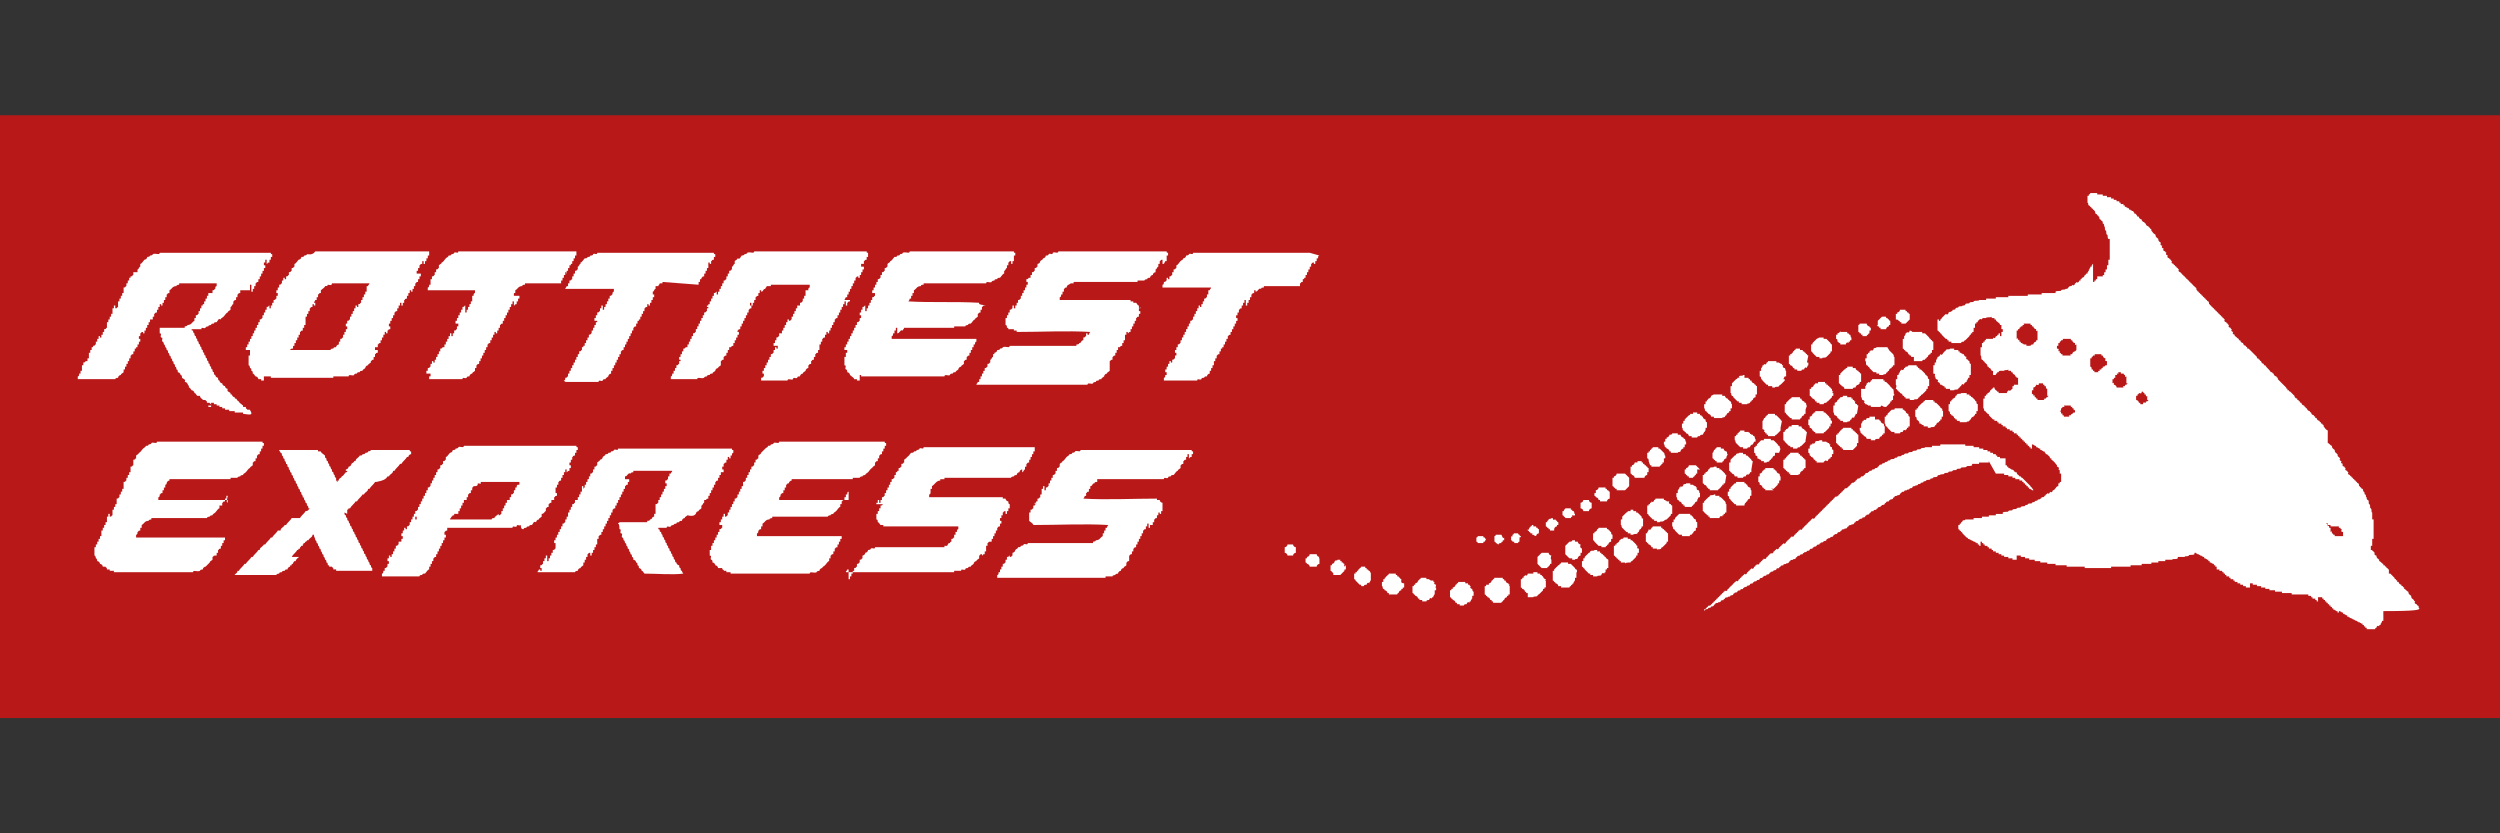
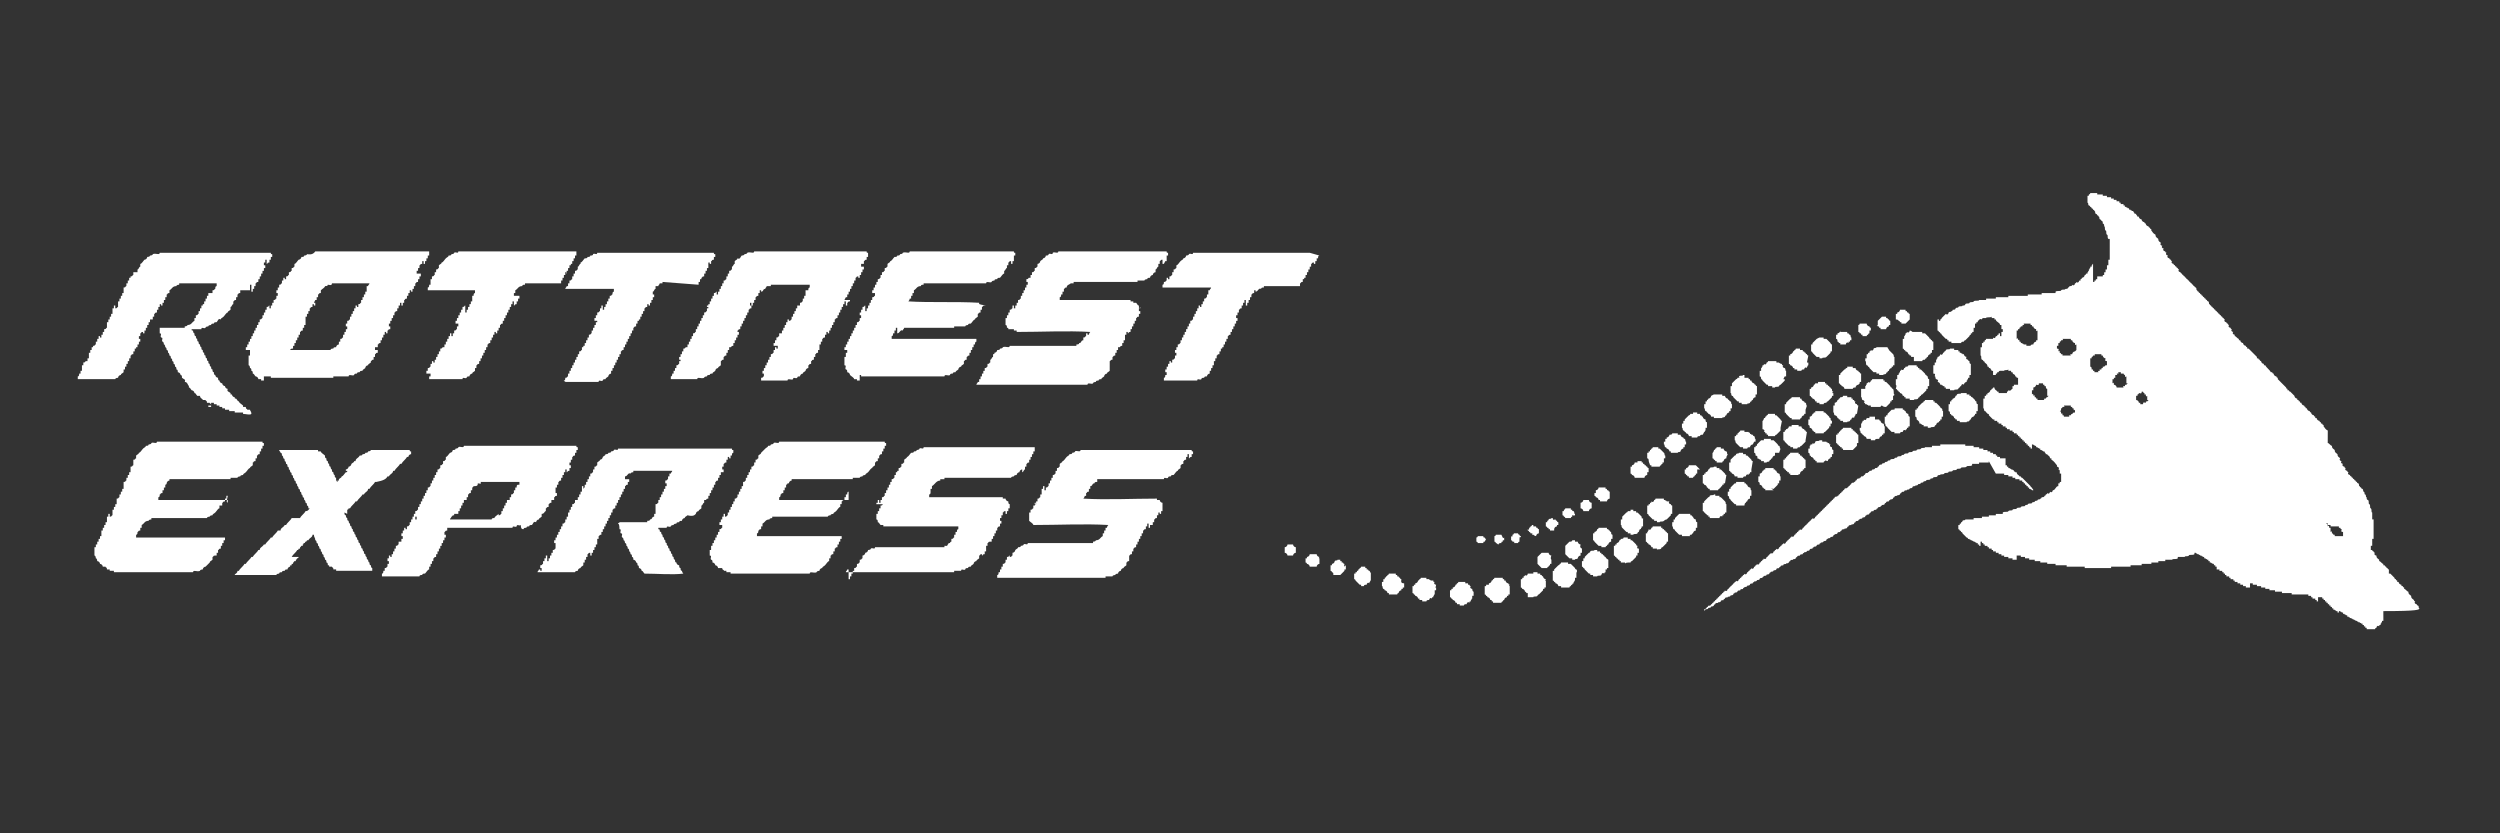
<svg xmlns="http://www.w3.org/2000/svg" version="1.1" id="ROTT" x="0px" y="0px" viewBox="0 0 180 60" enable-background="new 0 0 180 60" xml:space="preserve">
  <rect x="0" y="0" width="180" height="60" fill="#333333" stroke="none" />
  <g>
-     <rect y="8.3" fill="#B81918" width="180" height="43.4" />
    <g>
      <path fill="#FFFFFF" d="M174.2,43.8c-0.1,0,0-0.1-0.1-0.2c-0.1,0-0.1-0.1-0.1-0.1c-0.1,0-0.2-0.1-0.1-0.2c-0.1,0-0.1-0.1-0.1-0.1    c-0.1-0.1-0.2-0.1-0.2-0.3c-0.1-0.1-0.2-0.1-0.2-0.3c-0.1,0-0.2-0.2-0.3-0.2v-0.1c-0.1,0-0.1-0.1-0.1-0.1c-0.1,0-0.1,0-0.1-0.1    c-0.1,0-0.2-0.1-0.2-0.2l-0.1,0v-0.1c-0.1,0-0.1-0.1-0.1-0.1c-0.1,0-0.1-0.1-0.1-0.1c-0.1-0.1-0.2-0.2-0.3-0.3l-0.1,0V41    c-0.1,0-0.1-0.1-0.1-0.1c-0.1,0-0.1-0.1-0.1-0.1c-0.1,0-0.1-0.1-0.1-0.1l-0.1,0v-0.1c-0.1,0-0.2-0.2-0.3-0.2v-0.1    c-0.1-0.1-0.2-0.1-0.2-0.3c-0.1,0-0.2-0.1-0.1-0.2c-0.1,0-0.1-0.1-0.1-0.1c-0.1,0-0.1-0.1-0.1-0.1l-0.1,0v-0.3h0.1v-0.5h0.1v-1.4    l-0.1,0v-0.5c-0.1,0,0-0.2-0.1-0.3c-0.1,0,0-0.2-0.1-0.3c-0.1,0,0-0.2-0.1-0.3c-0.1,0-0.1-0.1-0.1-0.2c-0.1,0,0-0.1-0.1-0.2    c-0.1,0,0-0.1-0.1-0.2c-0.1,0,0-0.1-0.1-0.2c-0.1,0-0.1-0.1-0.1-0.1c-0.1,0-0.1-0.1-0.1-0.1c-0.1,0,0-0.1-0.1-0.2    c-0.1,0-0.1-0.1-0.1-0.1c-0.1,0-0.1-0.1-0.1-0.1c-0.1,0-0.1-0.1-0.1-0.1c-0.1,0-0.1-0.1-0.1-0.1c-0.1,0-0.1-0.1-0.1-0.1    c-0.1,0-0.1-0.1-0.1-0.1c-0.1,0-0.2-0.1-0.1-0.2c-0.1,0-0.1-0.1-0.1-0.1c-0.1,0-0.2-0.1-0.1-0.2c-0.1,0-0.1-0.1-0.1-0.1    c-0.1,0-0.2-0.1-0.1-0.2c-0.1,0-0.2-0.1-0.1-0.2c-0.1,0-0.2-0.1-0.1-0.2c-0.1-0.1-0.2-0.1-0.2-0.3c-0.1-0.1-0.2-0.1-0.2-0.3    c-0.1-0.1-0.2-0.1-0.2-0.3c-0.1,0-0.2-0.2-0.3-0.2V31c-0.2-0.1-0.2-0.2-0.3-0.3v-0.1c-0.1,0-0.1-0.1-0.1-0.1c-0.1,0-0.1,0-0.1-0.1    c-0.1,0-0.1-0.1-0.1-0.1c-0.1,0-0.2-0.1-0.2-0.2l-0.1,0v-0.1c-0.1,0-0.1-0.1-0.1-0.1c-0.1,0-0.2-0.1-0.2-0.2    c-0.1,0-0.1-0.1-0.1-0.1c-0.1,0-0.2-0.1-0.2-0.2c-0.1,0-0.1,0-0.1-0.1c-0.1,0-0.1-0.1-0.1-0.1c-0.1,0-0.2-0.1-0.2-0.2    c-0.1,0-0.1,0-0.1-0.1c-0.1,0-0.1,0-0.1-0.1c-0.1,0-0.1,0-0.1-0.1c-0.1,0-0.2-0.1-0.2-0.2c-0.1-0.1-0.2-0.2-0.3-0.3    c-0.1,0-0.1-0.1-0.1-0.1h-0.1v-0.1c-0.1,0-0.1-0.1-0.1-0.1c-0.1-0.1-0.2-0.2-0.3-0.3c-0.1-0.1-0.2-0.2-0.3-0.3H164v-0.1    c-0.1,0-0.1-0.1-0.1-0.1c-0.1,0-0.2-0.1-0.2-0.2c-0.1,0-0.1-0.1-0.1-0.1h-0.1c-0.1-0.2-0.3-0.3-0.4-0.5h-0.1v-0.1    c-0.1,0-0.2-0.1-0.2-0.2c-0.1,0-0.1-0.1-0.1-0.1c-0.1,0-0.1-0.1-0.1-0.1h-0.1v-0.1c-0.1-0.1-0.2-0.2-0.3-0.3    c-0.1-0.1-0.2-0.2-0.3-0.3h-0.1v-0.1c-0.1,0-0.1-0.1-0.1-0.1c-0.1,0-0.2-0.1-0.2-0.2c-0.1,0-0.2-0.1-0.2-0.2l-0.1,0v-0.1    c-0.1,0-0.2-0.2-0.3-0.2v-0.1c-0.1,0-0.2-0.1-0.1-0.2c-0.1,0-0.2-0.1-0.1-0.2c-0.1,0-0.1-0.1-0.1-0.1c-0.1,0-0.2-0.1-0.1-0.2    c-0.1,0-0.1-0.1-0.1-0.1c-0.1,0-0.1-0.1-0.1-0.1c-0.1,0-0.2-0.1-0.1-0.2c-0.1,0-0.1-0.1-0.1-0.1c-0.1,0-0.1-0.1-0.1-0.1    c-0.1,0-0.1-0.1-0.1-0.1c-0.1,0-0.1-0.1-0.1-0.1c-0.1,0-0.1-0.1-0.1-0.1c-0.1,0-0.1-0.1-0.1-0.1c-0.1,0-0.1-0.1-0.1-0.1    c-0.1,0-0.1-0.1-0.1-0.1c-0.1,0-0.1-0.1-0.1-0.1c-0.1,0-0.1-0.1-0.1-0.1c-0.1,0-0.1-0.1-0.1-0.1c-0.1,0,0-0.1-0.1-0.2    c-0.1,0-0.1-0.1-0.1-0.1c-0.1,0-0.1-0.1-0.1-0.1c-0.1,0-0.1-0.1-0.1-0.1c-0.1,0-0.1-0.1-0.1-0.1c-0.1,0-0.1-0.1-0.1-0.1    c-0.1,0-0.1-0.1-0.1-0.1c-0.1,0-0.1-0.1-0.1-0.1c-0.1,0-0.1-0.1-0.1-0.1c-0.1,0,0-0.1-0.1-0.2c-0.1,0-0.1-0.1-0.1-0.1    c-0.1,0-0.1-0.1-0.1-0.1c-0.1,0-0.1-0.1-0.1-0.1c-0.1,0-0.1-0.1-0.1-0.1c-0.1,0-0.1-0.1-0.1-0.1c-0.1,0-0.1-0.1-0.1-0.1    c-0.1,0-0.1-0.1-0.1-0.1c-0.1,0-0.1-0.1-0.1-0.1c-0.1,0-0.1-0.1-0.1-0.1c-0.1,0-0.1-0.1-0.1-0.1c-0.1,0-0.1-0.1-0.1-0.1    c-0.1,0-0.2-0.1-0.1-0.2c-0.1,0-0.1-0.1-0.1-0.1c-0.1,0-0.1-0.1-0.1-0.1c-0.1,0-0.1-0.1-0.1-0.1c-0.1,0-0.1-0.1-0.1-0.1    c-0.1,0-0.2-0.1-0.1-0.2c-0.1,0-0.1-0.1-0.1-0.1c-0.1,0-0.1-0.1-0.1-0.1c-0.1,0-0.2-0.1-0.1-0.2c-0.1,0-0.2-0.1-0.1-0.2    c-0.1,0-0.1-0.1-0.1-0.1c-0.1,0-0.2-0.1-0.1-0.2c-0.1,0-0.2-0.1-0.1-0.2c-0.1,0-0.2-0.1-0.1-0.2c-0.1-0.1-0.2-0.1-0.2-0.3    c-0.1-0.1-0.2-0.1-0.2-0.3c-0.2-0.1-0.2-0.2-0.3-0.3v-0.1c-0.1,0-0.1-0.1-0.1-0.1c-0.1,0-0.1-0.1-0.1-0.1c-0.1,0-0.2-0.1-0.2-0.2    c-0.1,0-0.1-0.1-0.1-0.1c-0.1,0-0.2-0.1-0.2-0.2c-0.1,0-0.2-0.1-0.2-0.2h-0.1c0-0.1-0.1-0.1-0.1-0.2h-0.1c0-0.1-0.1-0.1-0.1-0.2    h-0.1c0-0.1-0.1,0-0.1-0.1h-0.1v-0.1h-0.1c0-0.1-0.1,0-0.1-0.1h-0.1v-0.1h-0.1v-0.1h-0.2v-0.1h-0.1v-0.1h-0.2v-0.1h-0.2v-0.1H152    v-0.1h-0.3v-0.1h-0.3v-0.1H151v-0.1h-0.5c0,0.1-0.1,0.1-0.1,0.1c0,0.1,0,0.1-0.1,0.1v0.5c0.1,0,0,0.1,0.1,0.2    c0.1,0,0.1,0.1,0.1,0.1c0.1,0,0.1,0.1,0.1,0.1c0.1,0,0.1,0.1,0.1,0.1c0.1,0,0.1,0.1,0.1,0.1c0.1,0,0,0.1,0.1,0.2    c0.1,0,0.1,0.1,0.1,0.1c0.1,0,0.1,0.1,0.1,0.1c0.1,0,0,0.1,0.1,0.2c0.1,0,0.1,0.1,0.1,0.1c0.1,0,0.1,0.1,0.1,0.2    c0.1,0,0.1,0.1,0.1,0.2c0.1,0,0,0.2,0.1,0.3c0.1,0,0,0.2,0.1,0.3c0.1,0,0,0.2,0.1,0.3l0.1,0v1.5h-0.1v0.4h-0.1v0.3h-0.1v0.2h-0.1    v0.2h-0.1v0.1H151v0.2h-0.1v0.1h-0.1v0.1h-0.1V19c-0.1,0,0,0.1-0.1,0.1v0.1h-0.1v0.1c-0.1,0,0,0.1-0.1,0.1v0.1    c-0.1,0,0,0.1-0.1,0.1v0.1h-0.1c0,0.1-0.1,0.1-0.1,0.1c0,0.1-0.1,0.2-0.2,0.2c0,0.1-0.1,0.1-0.1,0.1l0,0.1h-0.1    c0,0.1-0.1,0.2-0.2,0.1c0,0.1-0.1,0.1-0.1,0.1c0,0.1-0.1,0.2-0.2,0.1c0,0.1-0.1,0.1-0.2,0.1c0,0.1-0.1,0.1-0.1,0.1    c0,0.1-0.1,0.1-0.2,0.1c0,0.1-0.2,0-0.3,0.1c0,0.1-0.3,0-0.4,0.1l0,0.1H147l0,0.1h-1l0,0.1h-1.4l0,0.1h-0.9l0,0.1H143l0,0.1h-0.5    c0,0.1-0.3,0-0.4,0.1c0,0.1-0.2,0-0.3,0.1c0,0.1-0.2,0-0.3,0.1c0,0.1-0.1,0.1-0.2,0.1c0,0.1-0.2,0-0.3,0.1c0,0.1-0.1,0-0.2,0.1    c0,0.1-0.1,0.1-0.2,0.1c0,0.1-0.1,0.1-0.1,0.1c0,0.1-0.1,0-0.2,0.1c0,0.1-0.1,0.2-0.2,0.1c-0.1,0.1-0.2,0.2-0.3,0.3    c0,0.1-0.1,0.1-0.1,0.1v0.1h-0.1V23h-0.1v0.8c0.1,0,0.1,0.1,0.1,0.1c0.1,0,0.1,0.1,0.1,0.1c0.1,0,0.1,0.1,0.1,0.1    c0.1,0.1,0.2,0.2,0.3,0.3h0.1v0.1h0.1v0.1h0.2v0.1h0.7c0-0.1,0.1-0.1,0.2-0.1c0-0.1,0.1-0.1,0.1-0.1c0.1-0.1,0.2-0.2,0.3-0.3    c0-0.1,0.1-0.1,0.1-0.1V24h0.1v-0.1h0.1v-0.3h0.1v-0.3h0.1v-0.1h0.1v-0.1c0.1,0,0.1-0.2,0.3-0.1c0-0.1,0.1-0.1,0.1-0.1h0.2    c0-0.1,0.3,0,0.4-0.1v0.1h0.2v0.1h0.1c0,0.2,0.3,0.2,0.3,0.4l0.1,0v0.3l0.1,0v0.2h-0.1v0.3h-0.1V24h-0.1v0.1c-0.1,0-0.1,0-0.1,0.1    h-0.1c0,0.1-0.1,0.2-0.2,0.1l0,0.1h-0.5c0,0.1-0.1,0.1-0.1,0.1v0.1h-0.1v0.1h-0.1v0.3h-0.1v0.6c0.1,0,0,0.2,0.1,0.3    c0.1,0,0.1,0.1,0.1,0.1c0.1,0,0.1,0.1,0.1,0.1c0.1,0.1,0.2,0.1,0.2,0.3c0.1,0,0.1,0,0.1,0.1h0.1c0,0.1,0.1,0.1,0.1,0.2h0.1V27h0.2    v-0.1c0.1,0,0.1,0,0.1-0.1h0.1c0-0.1,0.1-0.1,0.1-0.1h0.3c0-0.1,0.2,0,0.3-0.1v0.1h0.2v0.1h0.1c0,0.2,0.2,0.1,0.2,0.3    c0.1,0,0.1,0.1,0.1,0.1l0.1,0v0.5H145v0.1h-0.1V28c-0.1,0-0.1,0.2-0.3,0.1c0,0.1-0.1,0.1-0.1,0.1l0,0.1h-0.6v-0.1h-0.1    c0-0.1-0.2-0.1-0.2-0.3h-0.1c0,0.1-0.1,0.1-0.1,0.1c0,0.1-0.1,0.1-0.1,0.1c0,0.1-0.1,0.2-0.2,0.2v0.1h-0.1v0.1h-0.1v0.2h-0.1v0.7    c0.1,0,0,0.1,0.1,0.2c0.1,0,0.1,0.1,0.1,0.1c0.1,0,0.1,0.1,0.1,0.1c0.1,0,0.1,0,0.1,0.1c0.1,0.1,0.2,0.2,0.3,0.3h0.1v0.1h0.2v0.1    h0.1v0.1h0.2v0.1h0.1v0.1h0.2v0.1h0.1v0.1h0.2v0.1h0.1V31h0.1v0.1h0.1v0.1h0.2v0.1h0.1v0.1h0.1v0.1h0.1v0.1h0.1v0.1h0.1v0.1h0.1    v0.1h0.1v0.1h0.1v0.1h0.1v0.1h0.1v0.1h0.1V32h0.1c0,0.1,0.1,0,0.1,0.1h0.1v0.1h0.1c0,0.1,0.1,0,0.1,0.1h0.1v0.1h0.1    c0,0.1,0.1,0,0.1,0.1h0.1c0,0.1,0.1,0.1,0.1,0.2h0.1c0,0.1,0.2,0.1,0.2,0.3h0.1v0.1c0.2,0.1,0.3,0.3,0.4,0.4v0.1    c0.1,0,0.2,0.1,0.1,0.2c0.1,0,0.1,0.1,0.1,0.1v0.2l0.1,0v0.6h-0.1v0.1h-0.1V35c-0.2,0-0.2,0.3-0.4,0.3c0,0.1-0.1,0.2-0.2,0.1    c0,0.1-0.1,0.2-0.2,0.1c0,0.1-0.1,0.1-0.1,0.1c0,0.1-0.1,0.1-0.1,0.1c0,0.1-0.1,0.1-0.2,0.1c0,0.1-0.1,0.1-0.1,0.1    c0,0.1-0.1,0-0.2,0.1c0,0.1-0.1,0-0.2,0.1c0,0.1-0.1,0-0.2,0.1c0,0.1-0.2,0-0.3,0.1c0,0.1-0.1,0-0.2,0.1c0,0.1-0.2,0-0.3,0.1    c0,0.1-0.2,0-0.3,0.1c0,0.1-0.2,0-0.3,0.1c0,0.1-0.2,0-0.3,0.1c0,0.1-0.3,0-0.4,0.1l0,0.1h-0.5l0,0.1h-0.5l0,0.1h-0.5l0,0.1h-0.6    l0,0.1h-0.6c0,0.1-0.1,0-0.2,0.1c0,0.1-0.1,0.1-0.1,0.1c0,0.1,0,0.1-0.1,0.1v0.1h-0.1v0.3c0.1,0,0.1,0.1,0.1,0.1    c0.1,0,0.1,0.1,0.1,0.1c0.1,0,0.1,0.1,0.1,0.1c0.1,0.1,0.2,0.2,0.3,0.3c0.1,0,0.1,0.1,0.1,0.1h0.1c0,0.1,0.1,0,0.1,0.1h0.1    c0,0.1,0.1,0,0.1,0.1h0.1c0,0.1,0.1,0,0.1,0.1h0.1v0.1h0.1v0.1h0.1V39h0.1v0.1h0.1v0.1h0.1v0.1h0.2v0.1h0.1v0.1h0.2v0.1h0.1v0.1    h0.2v0.1h0.2v0.1h0.2v0.1h0.2v0.1h0.3v0.1h0.3v0.1h0.3V40h0.3v0.1h0.3v0.1h0.3v0.1h0.4v0.1h0.4v0.1h0.5v0.1h0.6v0.1h0.8v0.1h1.3    v0.1h1.9l0-0.1h1.4l0-0.1h0.8l0-0.1h0.7l0-0.1h0.5l0-0.1h0.5l0-0.1h0.5c0-0.1,0.3,0,0.4-0.1l0-0.1h0.5c0-0.1,0.2,0,0.3-0.1    c0-0.1,0.3,0,0.4-0.1l0-0.1h0.1c0,0.1,0.1,0,0.1,0.1h0.1c0,0.1,0.1,0,0.1,0.1h0.1c0,0.1,0.1,0,0.1,0.1h0.1v0.1h0.1    c0,0.1,0.1,0,0.1,0.1h0.1v0.1h0.1v0.1h0.1c0,0.1,0.1,0,0.1,0.1h0.1v0.1h0.1v0.1h0.1V41h0.1V41h0.1v0.1h0.2v0.1h0.1v0.1h0.1v0.1    h0.1v0.1h0.2v0.1h0.1v0.1h0.2v0.1h0.1v0.1h0.2v0.1h0.2v0.1h0.2v0.1h0.2v0.1h0.3V42h0.2v0.1h0.3v0.1h0.3v0.1h0.3v0.1h0.3v0.1h0.4    v0.1h0.5v0.1h0.7v0.1h1.2v0.1h0.2v0.1h0.1v0.1h0.2v0.1h0.1v0.1h0.1V43h0.1V43h0.2v0.1h0.1v0.1h0.1v0.1h0.1v0.1h0.1v0.1h0.1v0.1    h0.1v0.1h0.1v0.1h0.1v0.1h0.1c0,0.1,0.1,0,0.1,0.1h0.1v0.1h0.1V44h0.1c0,0.1,0.1,0,0.1,0.1h0.1v0.1h0.1c0,0.1,0.1,0,0.1,0.1h0.1    v0.1h0.1c0,0.1,0.1,0,0.1,0.1h0.1c0,0.1,0.1,0,0.1,0.1h0.1c0,0.1,0.1,0,0.1,0.1h0.1c0,0.1,0.1,0,0.1,0.1h0.1c0,0.1,0.1,0,0.1,0.1    h0.1v0.1h0.1v0.1h0.1v0.1h0.1v0.1h0.6c0-0.1,0.1-0.1,0.1-0.1c0-0.1,0.1-0.2,0.2-0.1c0-0.1,0-0.1,0.1-0.1v-0.1c0.1,0,0-0.1,0.1-0.1    v-0.1h0.1V44C174.1,44,174.2,43.9,174.2,43.8 M146.2,24.9h-0.3v-0.1h-0.2c0-0.1-0.1,0-0.1-0.1h-0.1c0-0.1,0-0.1-0.1-0.1    c0-0.1,0-0.2-0.1-0.1c0-0.1,0-0.2-0.1-0.1v-0.6h0.1v-0.1h0.1v-0.1c0.1,0,0.1-0.1,0.1-0.1c0.1,0,0.2,0,0.1-0.1c0.1,0,0.2,0,0.1-0.1    h0.5v0.1h0.1v0.1h0.1c0,0.1,0.1,0.2,0.2,0.2c0,0.1,0,0.2,0.1,0.1v0.7h-0.1v0.1c-0.1,0-0.2,0.1-0.2,0.2c-0.1,0-0.2,0-0.1,0.1    C146.3,24.8,146.2,24.8,146.2,24.9 M147.5,28.5L147.5,28.5l-0.1,0.1c-0.1,0-0.1,0.1-0.1,0.1c-0.1,0-0.2,0-0.1,0.1h-0.5v-0.1h-0.1    c0-0.1,0-0.1-0.1-0.1c0-0.1,0-0.2-0.1-0.1c0-0.1,0-0.2-0.1-0.1v-0.3h0.1v-0.2c0.1,0,0.2-0.1,0.2-0.2c0.1,0,0.2,0.1,0.2-0.1h0.3    v0.1h0.1v0.1h0.1c0,0.1,0,0.2,0.1,0.2V28.5z M149.3,29.7L149.3,29.7l-0.1,0.1c-0.1,0-0.1,0.1-0.1,0.1c-0.1,0-0.2,0-0.1,0.1h-0.3    V30h-0.1c0-0.1,0-0.1-0.1-0.1c0-0.1,0-0.2-0.1-0.1c0-0.1,0-0.2-0.1-0.2c0.1,0,0.1-0.1,0.1-0.2c0.1,0,0.1-0.1,0.1-0.1    c0.1,0,0.2,0,0.1-0.1h0.5v0.1h0.1c0,0.1,0,0.1,0.1,0.1c0,0.1,0,0.2,0.1,0.1V29.7z M149.5,25.2L149.5,25.2l-0.1,0.1    c-0.1,0-0.2,0.1-0.2,0.2c-0.1,0-0.2,0-0.1,0.1h-0.6v-0.1h-0.1c0-0.1-0.1-0.1-0.1-0.1c0-0.1,0-0.2-0.1-0.1c0-0.1,0.1-0.2-0.1-0.2    v-0.2h0.1v-0.2h0.1v-0.1c0.1,0,0.1-0.1,0.1-0.1c0.1,0,0.2,0,0.1-0.1h0.6v0.1h0.1c0,0.1,0.1,0.2,0.2,0.2c0,0.1,0,0.2,0.1,0.1V25.2z     M151.6,26.3L151.6,26.3l-0.1,0.1h-0.1v0.1c-0.1,0-0.1,0-0.1,0.1c-0.1,0-0.2,0-0.1,0.1c-0.1,0-0.2,0-0.1,0.1h-0.3v-0.1h-0.1v-0.1    h-0.1c0-0.1,0-0.2-0.1-0.2v-0.6h0.1v-0.1c0.1,0,0.1-0.1,0.1-0.1c0.1,0,0.2,0,0.1-0.1h0.5v0.1h0.1c0,0.1,0.1,0.2,0.2,0.2    c0,0.1-0.1,0.2,0.1,0.2V26.3z M153.2,27.6L153.2,27.6l-0.1,0.1c-0.1,0-0.1,0-0.1,0.1c-0.1,0-0.2,0-0.1,0.1h-0.5    c0-0.1-0.1-0.2-0.2-0.2c0-0.1,0-0.2-0.1-0.1v-0.3h0.1v-0.1h0.1V27c0.1,0,0.2,0,0.1-0.1c0.1,0,0.2,0,0.1-0.1h0.2v0.1h0.2    c0,0.1,0.1,0.1,0.1,0.1c0,0.1,0,0.2,0.1,0.1V27.6z M154.7,28.8L154.7,28.8l-0.1,0.1c-0.1,0-0.1,0-0.1,0.1c-0.1,0-0.2-0.1-0.2,0.1    h-0.2v-0.1H154c0-0.1-0.1-0.2-0.2-0.2v-0.3h0.1v-0.1c0.1,0,0.1-0.1,0.1-0.1c0.1,0,0.2,0.1,0.2-0.1h0.1c0,0.1,0.1,0.1,0.1,0.1v0.1    h0.1c0,0.1,0,0.2,0.1,0.1V28.8z M168.8,38.6h-0.7v-0.1H168c0-0.1-0.1-0.1-0.1-0.1c0-0.1,0-0.2-0.1-0.1V38l-0.1,0    c0-0.1,0-0.2-0.1-0.1c0-0.2-0.1-0.2-0.1-0.2c0-0.1,0.1,0,0.1,0v0.1h0.2v0.1h0.6v0.1h0.1c0,0.1,0.1,0.1,0.1,0.1    c0,0.1-0.1,0.2,0.1,0.2V38.6z" />
      <path fill="#FFFFFF" d="M136.7,23.1c0.1,0,0.1,0.1,0.1,0.1h0.1v0.1h0.3c0.1-0.1,0.2-0.2,0.3-0.3v-0.4c-0.1,0-0.1-0.1-0.1-0.1    c-0.1,0-0.1,0-0.1-0.1h-0.1v-0.1h-0.4c0,0.1-0.1,0.2-0.2,0.2v0.1h-0.1V23C136.7,23,136.7,23.1,136.7,23.1" />
      <path fill="#FFFFFF" d="M135.1,23.4c0.1,0,0.1,0.1,0.1,0.1c0.1,0,0.1,0,0.1,0.1h0.1v0.1h0.4c0-0.1,0.1-0.2,0.2-0.2v-0.1h0.1v-0.3    c-0.1,0-0.1-0.1-0.1-0.1c-0.1,0-0.1-0.1-0.1-0.1h-0.1v-0.1h-0.3c-0.1,0.1-0.2,0.2-0.3,0.3V23.4z" />
      <path fill="#FFFFFF" d="M133.9,23.3c0,0.1-0.1,0.1-0.1,0.1v0.5c0.1,0,0.1,0.1,0.1,0.1c0.1,0,0.1,0,0.1,0.1h0.1v0.1h0.3    c0-0.1,0.1-0.1,0.1-0.1c0-0.1,0.1-0.1,0.1-0.1v-0.2h0.1v-0.2c-0.1,0-0.1-0.1-0.1-0.1c-0.1,0-0.2-0.1-0.2-0.2H134    C134,23.3,133.9,23.3,133.9,23.3" />
      <path fill="#FFFFFF" d="M132.5,23.8c0,0.1-0.1,0.2-0.2,0.2v0.1h-0.1v0.3c0.1,0,0.1,0.1,0.1,0.2c0.1,0,0.1,0.1,0.1,0.1h0.1v0.1h0.4    c0-0.1,0.1-0.2,0.2-0.1v-0.1h0.1v-0.1h0.1v-0.2c-0.1,0,0-0.1-0.1-0.2c-0.1,0-0.1-0.1-0.1-0.1H133v-0.1H132.5z" />
      <path fill="#FFFFFF" d="M137.5,23.8c0,0.1-0.1,0.2-0.2,0.1c0,0.1-0.1,0.1-0.1,0.1v0.1c-0.1,0,0,0.1-0.1,0.1v0.2h-0.1v0.7    c0.1,0,0.1,0.1,0.1,0.1c0.1,0,0.1,0.1,0.1,0.1c0.1,0,0.2,0.1,0.2,0.2c0.1,0,0.1,0.1,0.1,0.1h0.1v0.1h0.2V26h0.6    c0-0.1,0.1-0.1,0.2-0.1c0-0.1,0.1-0.1,0.1-0.1c0-0.1,0.1-0.1,0.1-0.1c0-0.1,0.1-0.2,0.2-0.2v-0.1h0.1v-0.2h0.1v-0.6    c-0.1,0-0.1-0.1-0.1-0.1c-0.1,0-0.1-0.1-0.1-0.1c-0.1,0-0.1-0.1-0.1-0.1c-0.1-0.1-0.2-0.2-0.3-0.3h-0.2v-0.1h-0.7    C137.7,23.9,137.6,23.8,137.5,23.8" />
      <path fill="#FFFFFF" d="M131,24.3L131,24.3l-0.2,0.1c-0.1,0.1-0.2,0.2-0.3,0.3v0.1h-0.1v0.5c0.1,0,0.1,0.1,0.1,0.1    c0.1,0.1,0.2,0.2,0.3,0.3h0.2v0.1h0.2c0-0.1,0.2,0,0.3-0.1c0.1-0.1,0.2-0.2,0.3-0.3v-0.1h0.1v-0.5c-0.1,0-0.1-0.1-0.1-0.1    c-0.1-0.1-0.2-0.2-0.3-0.3h-0.2v-0.1H131z" />
      <path fill="#FFFFFF" d="M135.9,25h-0.2V25h-0.6c0,0.1-0.1,0-0.2,0.1c0,0.1-0.1,0.2-0.2,0.1c0,0.1-0.1,0.1-0.1,0.1v0.1h-0.1v0.1    h-0.1v0.3h-0.1V26c0.1,0,0,0.2,0.1,0.3c0.1,0,0.1,0.1,0.1,0.1c0.1,0,0.1,0.1,0.1,0.1c0.1,0.1,0.2,0.2,0.3,0.3h0.2v0.1h0.2V27h0.3    c0-0.1,0.1,0,0.2-0.1c0-0.1,0.1-0.1,0.1-0.1c0-0.1,0.1-0.1,0.1-0.1c0-0.1,0.1-0.2,0.2-0.2v-0.1h0.1v-0.1h0.1v-0.6    c-0.1,0,0-0.1-0.1-0.2c-0.1-0.1-0.2-0.2-0.3-0.3C136,25.1,135.9,25.1,135.9,25" />
      <path fill="#FFFFFF" d="M130.1,26.1L130.1,26.1l0.1-0.5c-0.1,0-0.1-0.1-0.1-0.1c-0.1,0-0.1-0.1-0.1-0.1c-0.1,0-0.1-0.1-0.1-0.1    h-0.1v-0.1h-0.2v-0.1h-0.3c0,0.1-0.1,0.1-0.1,0.1c0,0.1-0.1,0.1-0.1,0.1c0,0.1-0.1,0.2-0.2,0.2v0.1h-0.1v0.6    c0.1,0,0.1,0.1,0.1,0.1c0.1,0,0.2,0.1,0.2,0.2h0.1v0.1h0.2v0.1h0.3c0-0.1,0.1-0.1,0.2-0.1c0-0.1,0.1-0.2,0.2-0.1v-0.1    c0.1,0,0-0.1,0.1-0.1V26.1z" />
      <path fill="#FFFFFF" d="M139.3,27.1c0.1,0,0,0.1,0.1,0.2c0.1,0,0.2,0.1,0.1,0.2c0.1,0,0.2,0.1,0.2,0.2h0.1c0,0.1,0.1,0,0.1,0.1    h0.1v0.1h0.1V28h0.3v0.1h0.3c0-0.1,0.2,0,0.3-0.1c0-0.1,0.1-0.1,0.1-0.1c0-0.1,0.1-0.1,0.1-0.1c0-0.1,0.1-0.2,0.2-0.1    c0-0.1,0.1-0.2,0.2-0.2v-0.1c0.1,0,0-0.1,0.1-0.1v-0.1h0.1V27h0.1v-0.8c-0.1,0-0.1-0.1-0.1-0.2c-0.1,0-0.1-0.1-0.1-0.1    c-0.1,0-0.2-0.1-0.1-0.2c-0.1,0-0.2-0.1-0.2-0.2h-0.1c0-0.1-0.1,0-0.1-0.1h-0.1v-0.1h-0.1v-0.1h-0.3v-0.1h-0.3    c0,0.1-0.2,0-0.3,0.1c0,0.1-0.1,0.1-0.1,0.1c0,0.1-0.1,0.1-0.1,0.1c0,0.1-0.1,0.2-0.2,0.1c0,0.1-0.1,0.2-0.2,0.2v0.1    c-0.1,0,0,0.1-0.1,0.1v0.2h-0.1v0.2h-0.1v0.6C139.4,26.9,139.3,27,139.3,27.1" />
      <path fill="#FFFFFF" d="M128.4,27.3L128.4,27.3l0.1-0.2h0.1v-0.4c-0.1,0,0-0.1-0.1-0.2c-0.1,0-0.2-0.1-0.1-0.2    c-0.1,0-0.1,0-0.1-0.1h-0.1c0-0.1-0.1,0-0.1-0.1h-0.2V26h-0.6c0,0.1-0.1,0.1-0.1,0.1c0,0.1-0.1,0.2-0.2,0.1c0,0.1,0,0.1-0.1,0.1    v0.1c-0.1,0,0,0.1-0.1,0.1v0.2h-0.1v0.4c0.1,0,0.1,0.1,0.1,0.2c0.1,0,0.1,0.1,0.1,0.1c0.1,0.1,0.2,0.2,0.3,0.3h0.1v0.1h0.3v0.1    h0.2c0-0.1,0.2,0,0.3-0.1c0-0.1,0.1-0.1,0.1-0.1c0.1-0.1,0.2-0.2,0.3-0.3V27.3z" />
      <path fill="#FFFFFF" d="M133.9,27.6v-0.1h0.1v-0.6c-0.1,0-0.1-0.1-0.1-0.1c-0.1,0-0.1-0.1-0.1-0.1c-0.1,0-0.2-0.1-0.2-0.2h-0.2    v-0.1H133v0.1h-0.1c0,0.1-0.1,0.1-0.1,0.1c-0.1,0.1-0.2,0.2-0.3,0.3v0.1h-0.1v0.6c0.1,0,0.1,0.1,0.1,0.1c0.1,0,0.1,0.1,0.1,0.1    c0.1,0,0.2,0.1,0.2,0.2h0.2V28h0.4c0-0.1,0.1-0.1,0.2-0.1c0-0.1,0.1-0.2,0.2-0.2C133.8,27.7,133.9,27.6,133.9,27.6" />
      <path fill="#FFFFFF" d="M136.5,28c0.1,0,0.1,0.1,0.1,0.1c0.1,0,0.1,0.1,0.1,0.1c0.1,0,0.1,0.1,0.1,0.1c0.1,0,0.2,0.1,0.2,0.2h0.1    v0.1h0.1v0.1h0.3v0.1h0.3c0-0.1,0.2,0,0.3-0.1c0-0.1,0.1-0.1,0.1-0.1c0-0.1,0.1-0.1,0.1-0.1c0-0.1,0.1-0.1,0.1-0.1    c0.1-0.1,0.2-0.2,0.3-0.3V28h0.1v-0.2h0.1v-0.5c-0.1,0-0.1-0.1-0.1-0.2c-0.1,0-0.1-0.1-0.1-0.1c-0.1,0-0.1-0.1-0.1-0.1    c-0.1-0.1-0.2-0.2-0.3-0.3h-0.1v-0.1h-0.1v-0.1H138v-0.1h-0.6c0,0.1-0.1,0.1-0.2,0.1c0,0.1-0.1,0.1-0.1,0.1c0,0.1-0.1,0.2-0.2,0.1    c0,0.1-0.1,0.1-0.1,0.1v0.1c-0.1,0,0,0.1-0.1,0.1v0.1h-0.1v0.3h-0.1v0.4C136.6,27.8,136.5,27.9,136.5,28" />
      <path fill="#FFFFFF" d="M125.1,27.2c0,0.1-0.1,0.1-0.1,0.1c-0.1,0.1-0.2,0.2-0.3,0.3v0.2h-0.1v0.5c0.1,0,0,0.1,0.1,0.2    c0.1,0,0.1,0.1,0.1,0.1c0.1,0.1,0.2,0.2,0.3,0.3h0.1V29h0.2v0.1h0.4c0-0.1,0.1,0,0.2-0.1c0-0.1,0.1-0.1,0.1-0.1    c0-0.1,0.1-0.1,0.1-0.1c0-0.1,0.1-0.2,0.2-0.2v-0.2h0.1v-0.6c-0.1,0-0.1-0.1-0.1-0.1c-0.1,0-0.1-0.1-0.1-0.1    c-0.1,0-0.2-0.1-0.2-0.2h-0.1v-0.1h-0.1v-0.1h-0.3V27h-0.1c0,0.1-0.2,0-0.3,0.1C125.3,27.2,125.2,27.2,125.1,27.2" />
      <path fill="#FFFFFF" d="M135.8,29.3c0.1-0.1,0.2-0.2,0.3-0.3v-0.1h0.1v-0.1h0.1v-0.3c0,0,0.1,0,0.1-0.1c-0.1,0,0-0.2-0.1-0.4    c-0.1,0-0.1-0.1-0.1-0.1c-0.1,0-0.1-0.1-0.1-0.1c-0.1-0.1-0.2-0.2-0.3-0.3h-0.1v-0.1h-0.1v-0.1h-0.8c0,0.1-0.1,0.1-0.1,0.1    c0,0.1-0.1,0.2-0.2,0.1c0,0.1-0.1,0.1-0.1,0.1v0.1c-0.1,0,0,0.1-0.1,0.1v0.2H134v0.6c0.1,0,0,0.1,0.1,0.2c0.1,0,0.2,0.1,0.1,0.2    c0.1,0,0.1,0.1,0.1,0.1h0.1c0,0.1,0.1,0,0.1,0.1h0.2v0.1h0.7c0-0.1,0.1-0.1,0.1-0.1C135.6,29.3,135.7,29.3,135.8,29.3" />
      <path fill="#FFFFFF" d="M131.9,28.3L131.9,28.3l0.1-0.1c-0.1,0-0.1-0.1-0.1-0.2c-0.1,0-0.1-0.1-0.1-0.1c-0.1,0-0.1-0.1-0.1-0.1    c-0.1,0-0.1-0.1-0.1-0.1h-0.1v-0.1h-0.1v-0.1h-0.5v0.1h-0.2c0,0.1-0.1,0.1-0.1,0.1c0,0.1-0.1,0.2-0.2,0.2V28h-0.1v0.5    c0.1,0,0.1,0.1,0.1,0.1c0.1,0,0.1,0.1,0.1,0.1c0.1,0,0.2,0.1,0.2,0.2h0.1v0.1h0.2v0.1h0.3c0-0.1,0.1-0.1,0.2-0.1    c0-0.1,0.1-0.1,0.1-0.1c0.1-0.1,0.2-0.2,0.3-0.3v-0.1h0.1V28.3z" />
      <path fill="#FFFFFF" d="M142,28.6c-0.1,0-0.1-0.1-0.1-0.1h-0.1v-0.1h-0.2v-0.1h-0.4c0,0.1-0.2,0-0.3,0.1c0,0.1-0.1,0.1-0.1,0.1    c0,0.1-0.1,0.2-0.2,0.2c0,0.1-0.1,0.1-0.1,0.1v0.1h-0.1v0.2h-0.1v0.5c0.1,0,0.1,0.1,0.1,0.2c0.1,0,0.1,0.1,0.1,0.1    c0.1,0,0.2,0.1,0.2,0.2c0.1,0,0.1,0.1,0.1,0.1h0.1v0.1h0.2v0.1h0.5c0-0.1,0.1,0,0.2-0.1c0-0.1,0.1-0.1,0.1-0.1    c0-0.1,0.1-0.2,0.2-0.2c0-0.1,0.1-0.1,0.1-0.1v-0.1h0.1v-0.2h0.1v-0.5c-0.1,0-0.1-0.1-0.1-0.2c-0.1,0-0.1-0.1-0.1-0.1    C142.1,28.7,142.1,28.7,142,28.6" />
      <path fill="#FFFFFF" d="M123.4,28.4L123.4,28.4l-0.2,0.1c0,0.1-0.1,0.2-0.2,0.2c0,0.1-0.1,0.1-0.1,0.1v0.1h-0.1v0.2h-0.1v0.3    c0.1,0,0,0.1,0.1,0.2c0.1,0,0.1,0.1,0.1,0.1c0.1,0,0.1,0.1,0.1,0.1c0.1,0,0.2,0.1,0.2,0.2h0.2v0.1h0.6c0-0.1,0.1,0,0.2-0.1    c0-0.1,0.1-0.1,0.1-0.1c0-0.1,0.1-0.2,0.2-0.2v-0.1h0.1v-0.2h0.1v-0.3c-0.1,0,0-0.1-0.1-0.2c-0.1,0-0.1-0.1-0.1-0.1    c-0.1,0-0.1-0.1-0.1-0.1c-0.1,0-0.2-0.1-0.2-0.2H124v-0.1H123.4z" />
      <path fill="#FFFFFF" d="M133.7,29.8L133.7,29.8l0.1-0.6c-0.1,0-0.1-0.1-0.1-0.1c-0.1,0-0.2-0.1-0.1-0.2c-0.1,0-0.1,0-0.1-0.1h-0.1    v-0.1h-0.1v-0.1H133v-0.1h-0.3c0,0.1-0.1,0.1-0.2,0.1c0,0.1-0.1,0.1-0.1,0.1c0,0.1-0.1,0.1-0.1,0.1c0,0.1-0.1,0.2-0.2,0.2v0.2H132    v0.5c0.1,0,0,0.1,0.1,0.2c0.1,0,0.2,0.1,0.2,0.2c0.1,0,0.1,0.1,0.1,0.1h0.1v0.1h0.2v0.1h0.3c0-0.1,0.1,0,0.2-0.1    c0-0.1,0.1-0.1,0.1-0.1c0-0.1,0.1-0.2,0.2-0.1V30c0.1,0,0-0.1,0.1-0.1V29.8z" />
      <path fill="#FFFFFF" d="M130,29.5L130,29.5l0.1-0.3c-0.1,0,0-0.1-0.1-0.2c-0.1,0-0.1-0.1-0.1-0.1c-0.1,0-0.2-0.1-0.2-0.2h-0.1    v-0.1H129c0,0.1-0.1,0.1-0.1,0.1c-0.1,0.1-0.2,0.2-0.3,0.3v0.1h-0.1v0.6c0.1,0,0.1,0.1,0.1,0.1c0.1,0.1,0.2,0.2,0.3,0.3h0.1v0.1    h0.6c0-0.1,0.1-0.1,0.1-0.1c0-0.1,0.1-0.2,0.2-0.2v-0.1h0.1V29.5z" />
      <path fill="#FFFFFF" d="M138.6,28.8c0,0.1-0.1,0.1-0.1,0.1c0,0.1-0.1,0.1-0.1,0.1c-0.1,0.1-0.2,0.2-0.3,0.3v0.1H138v0.1h-0.1V30    c0.1,0,0.1,0.1,0.1,0.2c0.1,0.1,0.2,0.1,0.2,0.3h0.1c0,0.1,0.1,0,0.1,0.1h0.1v0.1h0.3v0.1h0.2c0-0.1,0.2,0,0.3-0.1    c0-0.1,0.1-0.1,0.1-0.1c0-0.1,0.1-0.2,0.2-0.2c0-0.1,0.1-0.1,0.1-0.1v-0.1h0.1V30h0.1v-0.4c-0.1,0,0-0.1-0.1-0.2    c-0.1,0-0.1-0.1-0.1-0.1c-0.1-0.1-0.2-0.2-0.3-0.3h-0.1v-0.1h-0.1v-0.1H138.6z" />
      <path fill="#FFFFFF" d="M136.2,29.5c-0.1,0.1-0.2,0.2-0.3,0.3v0.1h-0.1V30h-0.1v0.5c0.1,0,0,0.1,0.1,0.2c0.1,0,0.1,0.1,0.1,0.1    c0.1,0.1,0.2,0.2,0.3,0.3h0.2v0.1h0.4c0-0.1,0.1-0.1,0.2-0.1c0-0.1,0.1-0.2,0.2-0.1c0-0.1,0.1-0.1,0.1-0.1v-0.1h0.1v-0.1h0.1V30    c-0.1,0-0.1-0.1-0.1-0.2c-0.1,0-0.2-0.1-0.2-0.2c-0.1,0-0.1-0.1-0.1-0.1h-0.1v-0.1h-0.6C136.5,29.5,136.3,29.5,136.2,29.5" />
      <path fill="#FFFFFF" d="M131.9,30.3c-0.1,0-0.1-0.1-0.1-0.2c-0.1,0-0.1-0.1-0.1-0.1c-0.1-0.1-0.2-0.2-0.3-0.3h-0.1v-0.1h-0.6v0.1    h-0.1c0,0.1-0.1,0.1-0.1,0.1c0,0.1-0.1,0.2-0.2,0.2v0.2h-0.1v0.4c0.1,0,0.1,0.1,0.1,0.2c0.1,0,0.2,0.1,0.2,0.2    c0.1,0,0.1,0.1,0.1,0.1h0.1v0.1h0.6c0-0.1,0.1-0.1,0.1-0.1c0.1-0.1,0.2-0.2,0.3-0.3v-0.1h0.1v-0.2h0.1V30.3z" />
      <path fill="#FFFFFF" d="M122.6,31.3C122.6,31.2,122.6,31.2,122.6,31.3l0.1-0.2c0.1,0,0-0.1,0.1-0.1v-0.2h0.1v-0.4    c-0.1,0-0.1-0.1-0.1-0.2c-0.1,0-0.2-0.1-0.2-0.2c-0.1,0-0.1-0.1-0.1-0.1h-0.1v-0.1h-0.2v-0.1h-0.3v0.1h-0.2c0,0.1-0.1,0.1-0.1,0.1    c-0.1,0.1-0.2,0.2-0.3,0.3v0.1h-0.1v0.2h-0.1v0.3c0.1,0,0,0.1,0.1,0.2c0.1,0,0.1,0.1,0.1,0.1c0.1,0,0.1,0.1,0.1,0.1    c0.1,0,0.2,0.1,0.2,0.2h0.2v0.1h0.4c0-0.1,0.1-0.1,0.2-0.1C122.4,31.3,122.5,31.3,122.6,31.3" />
      <path fill="#FFFFFF" d="M128.2,30.8L128.2,30.8l0.1-0.5c-0.1,0-0.1-0.1-0.1-0.1c-0.1-0.1-0.2-0.2-0.3-0.3h-0.1v-0.1h-0.5    c0,0.1-0.1,0.1-0.1,0.1c0,0.1-0.1,0.1-0.1,0.1c0,0.1,0,0.1-0.1,0.1v0.1c-0.1,0,0,0.1-0.1,0.1v0.6c0.1,0,0.2,0.1,0.1,0.2    c0.1,0,0.1,0,0.1,0.1h0.1v0.1h0.1v0.1h0.5c0-0.1,0.1-0.1,0.1-0.1c0.1-0.1,0.2-0.2,0.3-0.3V30.8z" />
      <path fill="#FFFFFF" d="M135.3,31.6c0-0.1,0.1-0.2,0.2-0.2v-0.1h0.1v-0.1h0.1v-0.5c-0.1,0,0-0.1-0.1-0.2c-0.1,0-0.2-0.1-0.2-0.2    c-0.1,0-0.1-0.1-0.1-0.1H135V30h-0.4v0.1h-0.2c0,0.1-0.1,0.2-0.2,0.1c0,0.1,0,0.1-0.1,0.1v0.1c-0.1,0,0,0.1-0.1,0.1v0.3h-0.1V31    c0.1,0,0,0.1,0.1,0.2c0.1,0,0.1,0.1,0.1,0.1c0.1,0,0.1,0.1,0.1,0.1c0.1,0,0.2,0.1,0.2,0.2h0.3v0.1h0.3c0-0.1,0.1-0.1,0.2-0.1    C135.1,31.6,135.2,31.6,135.3,31.6" />
      <path fill="#FFFFFF" d="M130,31.7L130,31.7l0.1-0.6c-0.1,0-0.1-0.1-0.1-0.1c-0.1,0-0.1-0.1-0.1-0.1c-0.1,0-0.2-0.1-0.2-0.2h-0.2    v-0.1H129v0.1h-0.2c0,0.1-0.1,0.2-0.2,0.2c0,0.1-0.1,0.1-0.1,0.1v0.1h-0.1v0.6c0.1,0,0.1,0.1,0.1,0.1c0.1,0.1,0.2,0.2,0.3,0.3h0.1    v0.1h0.2v0.1h0.3c0-0.1,0.1-0.1,0.2-0.1c0-0.1,0.1-0.1,0.1-0.1c0.1-0.1,0.2-0.2,0.3-0.3V31.7z" />
      <path fill="#FFFFFF" d="M133.4,32.4c0.1-0.1,0.2-0.2,0.3-0.3v-0.2h0.1v-0.6c-0.1,0-0.1-0.1-0.1-0.1c-0.1,0-0.1-0.1-0.1-0.1    c-0.1,0-0.1-0.1-0.1-0.1h-0.1v-0.1h-0.1v-0.1h-0.6c0,0.1-0.1,0.1-0.1,0.1c0,0.1-0.1,0.1-0.1,0.1c0,0.1-0.1,0.1-0.1,0.1v0.1h-0.1    v0.1h-0.1v0.6c0.1,0,0.1,0.1,0.1,0.1c0.1,0,0.1,0.1,0.1,0.1c0.1,0,0.1,0.1,0.1,0.1h0.1v0.1h0.1v0.1h0.6    C133.2,32.4,133.3,32.4,133.4,32.4" />
      <path fill="#FFFFFF" d="M126.2,32L126.2,32l0.1-0.2h0.1v-0.2c-0.1,0,0-0.1-0.1-0.2c-0.1,0-0.1-0.1-0.1-0.1c0,0-0.1,0-0.1,0    c0-0.1-0.1,0-0.1-0.1c0-0.1-0.1,0-0.1-0.1h-0.3v-0.1h-0.1V31h-0.2c0,0.1-0.1,0.1-0.1,0.1c0,0.1-0.1,0.1-0.1,0.1v0.1H125v0.1h-0.1    v0.3c0.1,0,0,0.1,0.1,0.2c0.1,0.1,0.2,0.2,0.3,0.3h0.2v0.1h0.3c0-0.1,0.1-0.1,0.2-0.1c0-0.1,0.1-0.2,0.2-0.2V32z" />
      <path fill="#FFFFFF" d="M121,32.5c0-0.1,0.1-0.2,0.2-0.2v-0.1h0.1V32h0.1v-0.2c-0.1,0,0-0.1-0.1-0.2c-0.1,0-0.1-0.1-0.1-0.1    c-0.1,0-0.2-0.1-0.2-0.2h-0.2v-0.1h-0.4c0,0.1-0.1,0.1-0.2,0.1c0,0.1-0.1,0.2-0.2,0.2v0.1h-0.1v0.2h-0.1V32c0.1,0,0,0.1,0.1,0.2    c0.1,0,0.1,0.1,0.1,0.1c0.1,0,0.2,0.1,0.2,0.2h0.1v0.1h0.5C120.8,32.5,120.9,32.6,121,32.5" />
      <path fill="#FFFFFF" d="M128.1,32.6L128.1,32.6l0.1-0.3c-0.1,0,0-0.1-0.1-0.2c-0.1,0-0.1-0.1-0.1-0.1c-0.1-0.1-0.2-0.2-0.3-0.3    h-0.2v-0.1h-0.5v0.1h-0.2c-0.1,0.1-0.2,0.2-0.3,0.3v0.1h-0.1v0.1h-0.1v0.4c0.1,0,0.1,0.1,0.1,0.2c0.1,0,0.2,0.1,0.1,0.2h0.1    c0,0.1,0.1,0,0.1,0.1h0.1v0.1h0.2v0.1h0.2c0-0.1,0.1,0,0.2-0.1c0-0.1,0.1-0.1,0.1-0.1c0-0.1,0.1-0.1,0.1-0.1    c0-0.1,0.1-0.2,0.2-0.2V32.6z" />
      <path fill="#FFFFFF" d="M131.6,33.2c0-0.1,0.1-0.2,0.2-0.2v-0.1h0.1v-0.2h0.1v-0.3c-0.1,0-0.1-0.1-0.1-0.2c-0.1,0-0.2-0.1-0.1-0.2    c-0.1,0-0.1,0-0.1-0.1h-0.1c0-0.1-0.1,0-0.1-0.1h-0.3v-0.1H131c0,0.1-0.2,0-0.3,0.1c0,0.1-0.1,0.2-0.2,0.1c0,0.1,0,0.1-0.1,0.1V32    c-0.1,0,0,0.1-0.1,0.1v0.2h-0.1v0.3c0.1,0,0.1,0.1,0.1,0.2c0.1,0,0.1,0.1,0.1,0.1c0.1,0,0.2,0.1,0.2,0.2h0.1v0.1h0.1v0.1h0.5    c0-0.1,0.1-0.1,0.1-0.1C131.4,33.1,131.5,33.2,131.6,33.2" />
      <path fill="#FFFFFF" d="M124.3,32.9L124.3,32.9l0.1-0.2c-0.1,0,0-0.1-0.1-0.2c-0.1,0-0.2-0.1-0.2-0.2h-0.2v-0.1h-0.3    c0,0.1-0.1,0.1-0.1,0.1c0,0.1-0.1,0.1-0.1,0.1v0.1c-0.1,0,0,0.1-0.1,0.1V33c0.1,0,0.1,0.1,0.1,0.1c0.1,0,0.1,0.1,0.1,0.1h0.1v0.1    h0.4c0-0.1,0.1-0.1,0.1-0.1c0-0.1,0.1-0.2,0.2-0.2V32.9z" />
      <path fill="#FFFFFF" d="M118.8,33.5h0.1v0.1h0.6c0-0.1,0.1-0.1,0.1-0.1c0-0.1,0.1-0.1,0.1-0.1v-0.1h0.1V33h0.1v-0.2    c-0.1,0,0-0.1-0.1-0.2c-0.1-0.1-0.2-0.2-0.3-0.3h-0.1v-0.1H119c0,0.1-0.1,0.1-0.1,0.1c0,0.1-0.1,0.1-0.1,0.1v0.1h-0.1v0.1h-0.1    v0.4c0.1,0,0.1,0.1,0.1,0.1C118.7,33.3,118.8,33.4,118.8,33.5" />
      <path fill="#FFFFFF" d="M129.6,34.1c0-0.1,0.1-0.2,0.2-0.2v-0.1h0.1v-0.1h0.1v-0.6c-0.1,0-0.1-0.1-0.1-0.1c-0.1,0-0.1-0.1-0.1-0.1    c-0.1,0-0.1-0.1-0.1-0.1h-0.1v-0.1h-0.1v-0.1h-0.6c0,0.1-0.1,0.1-0.1,0.1c0,0.1-0.1,0.1-0.1,0.1c0,0.1-0.1,0.1-0.1,0.1V33h-0.1    v0.1h-0.1v0.6c0.1,0,0.1,0.1,0.1,0.1c0.1,0,0.1,0.1,0.1,0.1c0.1,0,0.1,0.1,0.1,0.1h0.1v0.1h0.1v0.1h0.6    C129.4,34.1,129.6,34.2,129.6,34.1" />
      <path fill="#FFFFFF" d="M126.1,33.8L126.1,33.8l0.1-0.6c-0.1,0-0.1-0.1-0.1-0.1c-0.1-0.1-0.2-0.2-0.3-0.3h-0.1v-0.1h-0.2v-0.1    h-0.3c0,0.1-0.1,0-0.2,0.1c0,0.1-0.1,0.1-0.1,0.1c-0.1,0.1-0.2,0.2-0.3,0.3v0.2h-0.1v0.6c0.1,0,0.1,0.1,0.1,0.1    c0.1,0,0.1,0.1,0.1,0.1c0.1,0,0.2,0.1,0.2,0.2h0.2v0.1h0.4c0-0.1,0.1-0.1,0.2-0.1c0-0.1,0.1-0.2,0.2-0.1c0-0.1,0-0.1,0.1-0.1v-0.1    h0.1V33.8z" />
      <path fill="#FFFFFF" d="M118.4,34.4c0-0.1,0.1-0.2,0.2-0.2V34h0.1v-0.3c-0.1,0-0.1-0.1-0.1-0.1c-0.1,0-0.1-0.1-0.1-0.1    c-0.1,0-0.1,0-0.1-0.1h-0.1v-0.1h-0.1v-0.1h-0.3v0.1h-0.2c0,0.1-0.1,0.2-0.2,0.2v0.1h-0.1v0.5c0.1,0,0.1,0.1,0.1,0.1    c0.1,0,0.2,0.1,0.2,0.2h0.5C118.2,34.4,118.3,34.4,118.4,34.4" />
      <path fill="#FFFFFF" d="M122.4,33.8c-0.1-0.1-0.2-0.2-0.3-0.3h-0.5c0,0.1-0.1,0.2-0.2,0.2v0.1h-0.1v0.3c0.1,0,0.1,0.1,0.1,0.1    c0.1,0,0.1,0.1,0.1,0.1h0.1v0.1h0.3c0-0.1,0.1-0.1,0.1-0.1c0-0.1,0.1-0.1,0.1-0.1v-0.1h0.1V33.8z" />
      <path fill="#FFFFFF" d="M124.2,34.8L124.2,34.8l0.1-0.6c-0.1,0-0.1-0.1-0.1-0.1c-0.1-0.1-0.2-0.2-0.3-0.3h-0.1v-0.1h-0.2v-0.1    h-0.2c0,0.1-0.2,0-0.3,0.1c0,0.1-0.1,0.1-0.1,0.1c0,0.1-0.1,0.2-0.2,0.2v0.1h-0.1v0.1h-0.1v0.6c0.1,0,0.1,0.1,0.1,0.1    c0.1,0,0.2,0.1,0.2,0.2c0.1,0,0.1,0.1,0.1,0.1h0.1v0.1h0.6c0-0.1,0.1-0.1,0.1-0.1c0-0.1,0.1-0.1,0.1-0.1c0-0.1,0.1-0.1,0.1-0.1    v-0.1h0.1V34.8z" />
      <path fill="#FFFFFF" d="M127.7,35.2c0.1-0.1,0.2-0.2,0.3-0.3v-0.1h0.1v-0.2h0.1v-0.3c-0.1,0,0-0.1-0.1-0.2c-0.1,0-0.2-0.1-0.2-0.2    c-0.1,0-0.1-0.1-0.1-0.1h-0.1v-0.1h-0.6v0.1h-0.1c0,0.1-0.1,0.1-0.1,0.1c0,0.1-0.1,0.2-0.2,0.2v0.2h-0.1v0.4    c0.1,0,0.1,0.1,0.1,0.2c0.1,0,0.2,0.1,0.2,0.2c0.1,0,0.1,0.1,0.1,0.1h0.1v0.1h0.6C127.4,35.1,127.6,35.2,127.7,35.2" />
-       <path fill="#FFFFFF" d="M117,35.3c0.1-0.1,0.2-0.2,0.3-0.3v-0.6c-0.1-0.1-0.2-0.2-0.3-0.3h-0.6c0,0.1-0.1,0.2-0.2,0.2v0.1h-0.1V35    c0.1,0,0.1,0.1,0.1,0.1c0.1,0,0.1,0.1,0.1,0.1h0.1v0.1H117z" />
      <path fill="#FFFFFF" d="M125.7,36.2c0-0.1,0.1-0.1,0.1-0.1c0-0.1,0.1-0.2,0.2-0.2v-0.2h0.1v-0.4c-0.1,0,0-0.1-0.1-0.2    c-0.1,0-0.2-0.1-0.2-0.2c-0.1,0-0.1-0.1-0.1-0.1h-0.1v-0.1H125v0.1h-0.1c-0.1,0.1-0.2,0.2-0.3,0.3v0.1h-0.1v0.2h-0.1v0.3    c0.1,0,0.1,0.1,0.1,0.2c0.1,0,0.1,0.1,0.1,0.1c0.1,0.1,0.2,0.2,0.3,0.3h0.1v0.1h0.6C125.6,36.2,125.7,36.2,125.7,36.2" />
-       <path fill="#FFFFFF" d="M122.2,36L122.2,36l0.1-0.2h0.1v-0.3c-0.1,0,0-0.1-0.1-0.2c-0.1,0-0.2-0.1-0.1-0.2c-0.1,0-0.1,0-0.1-0.1    H122c0-0.1-0.1,0-0.1-0.1h-0.2v-0.1h-0.3c0,0.1-0.1,0-0.2,0.1c0,0.1-0.1,0.2-0.2,0.1c0,0.1,0,0.1-0.1,0.1v0.1    c-0.1,0,0,0.1-0.1,0.1v0.2h-0.1v0.3c0.1,0,0,0.1,0.1,0.2c0.1,0,0.1,0.1,0.1,0.1c0.1,0,0.2,0.1,0.2,0.2h0.1v0.1h0.1v0.1h0.5    c0-0.1,0.1-0.1,0.1-0.1c0-0.1,0.1-0.1,0.1-0.1c0-0.1,0.1-0.2,0.2-0.2V36z" />
      <path fill="#FFFFFF" d="M115.7,36.1c0-0.1,0.1-0.2,0.2-0.2v-0.5c-0.1,0-0.1-0.1-0.1-0.1c-0.1,0-0.1,0-0.1-0.1h-0.1v-0.1h-0.5    c0,0.1-0.1,0.2-0.2,0.2v0.2h-0.1v0.2c0.1,0,0.1,0.1,0.1,0.1c0.1,0,0.2,0.1,0.2,0.2h0.1v0.1h0.3C115.5,36.1,115.6,36.1,115.7,36.1" />
      <path fill="#FFFFFF" d="M123.8,37.3c0-0.1,0.1-0.2,0.2-0.1c0-0.1,0-0.1,0.1-0.1V37h0.1v-0.1h0.1v-0.6c-0.1,0,0-0.1-0.1-0.2    c-0.1-0.1-0.2-0.2-0.3-0.3h-0.1v-0.1h-0.3v-0.1h-0.1c0,0.1-0.2,0-0.3,0.1c0,0.1-0.1,0.1-0.1,0.1c-0.1,0.1-0.2,0.2-0.3,0.3v0.1    h-0.1v0.6c0.1,0,0.1,0.1,0.1,0.1c0.1,0,0.1,0.1,0.1,0.1c0.1,0,0.1,0.1,0.1,0.1h0.1v0.1h0.1v0.1h0.6    C123.6,37.3,123.7,37.3,123.8,37.3" />
      <path fill="#FFFFFF" d="M120,37.4c0.1-0.1,0.2-0.2,0.3-0.3V37h0.1v-0.6c-0.1,0-0.1-0.1-0.1-0.1c-0.1,0-0.2-0.1-0.1-0.2H120    c0-0.1-0.1,0-0.1-0.1h-0.1v-0.1h-0.6c0,0.1-0.1,0.1-0.1,0.1c0,0.1-0.1,0.2-0.2,0.1c0,0.1,0,0.1-0.1,0.1v0.1h-0.1v0.1h-0.1V37    c0.1,0,0.1,0.1,0.1,0.1c0.1,0.1,0.2,0.2,0.3,0.3h0.1v0.1h0.2v0.1h0.2c0-0.1,0.2,0,0.3-0.1C119.9,37.4,120,37.4,120,37.4" />
      <path fill="#FFFFFF" d="M114.4,36.8c0-0.1,0.1-0.2,0.2-0.2v-0.4c-0.1,0-0.2-0.1-0.2-0.2H114c0,0.1-0.1,0.2-0.2,0.2v0.4    c0.1,0,0.2,0.1,0.2,0.2H114.4z" />
      <path fill="#FFFFFF" d="M113.4,37.1V37c-0.1,0,0-0.1-0.1-0.2c-0.1,0-0.1,0-0.1-0.1h-0.1v-0.1h-0.4c0,0.1-0.1,0.1-0.1,0.1v0.1h-0.1    v0.3c0.1,0,0.1,0.1,0.1,0.1c0.1,0,0.1,0.1,0.1,0.1h0.4c0-0.1,0.1-0.1,0.1-0.1v-0.1h0.1C113.3,37.2,113.3,37.1,113.4,37.1" />
      <path fill="#FFFFFF" d="M118.2,37.2c-0.1-0.1-0.2-0.2-0.3-0.3h-0.1v-0.1h-0.2v-0.1h-0.2v0.1h-0.2c0,0.1-0.1,0.1-0.1,0.1    c-0.1,0.1-0.2,0.2-0.3,0.3v0.2h-0.1v0.4c0.1,0,0,0.1,0.1,0.2c0.1,0.1,0.2,0.2,0.3,0.3h0.1v0.1h0.2v0.1h0.2c0-0.1,0.2,0,0.3-0.1    c0-0.1,0.1-0.1,0.1-0.1c0,0,0-0.1,0-0.1c0.1,0,0-0.1,0.1-0.1c0.1,0,0-0.1,0.1-0.1v-0.1h0.1v-0.6C118.2,37.4,118.2,37.3,118.2,37.2    " />
      <path fill="#FFFFFF" d="M121.8,38.5c0-0.1,0.1-0.1,0.1-0.1c0-0.1,0.1-0.2,0.2-0.2V38h0.1v-0.4c-0.1,0-0.1-0.1-0.1-0.2    c-0.1,0-0.2-0.1-0.2-0.2c-0.1,0-0.1-0.1-0.1-0.1h-0.1v-0.1H121V37h-0.1c-0.1,0.1-0.2,0.2-0.3,0.3v0.1h-0.1v0.2h-0.1v0.3    c0.1,0,0,0.1,0.1,0.2c0.1,0,0.1,0.1,0.1,0.1c0.1,0.1,0.2,0.2,0.3,0.3h0.2v0.1h0.6C121.6,38.5,121.7,38.5,121.8,38.5" />
      <path fill="#FFFFFF" d="M111.9,38.1c0-0.1,0.1-0.2,0.2-0.2v-0.1h0.1v-0.2c-0.1,0-0.1-0.1-0.1-0.1c-0.1,0-0.1-0.1-0.1-0.1    c-0.1,0-0.2,0.1-0.2-0.1h-0.1c0,0.1-0.1,0-0.2,0.1c0,0.1-0.1,0.1-0.1,0.1v0.1h-0.1v0.3c0.1,0,0.1,0.1,0.1,0.1c0.1,0,0.1,0,0.1,0.1    h0.1v0.1H111.9z" />
      <path fill="#FFFFFF" d="M110.6,38.6c0-0.1,0.1-0.2,0.2-0.2v-0.3c-0.1,0-0.1-0.1-0.1-0.1c-0.1,0-0.1,0-0.1-0.1h-0.2v-0.1h-0.1    c0,0.1-0.1,0.1-0.1,0.1c0,0.1-0.1,0.1-0.1,0.1c0,0.1,0,0.2-0.1,0.1v0.1c0.1,0,0.1,0.1,0.1,0.1c0.1,0,0.1,0.1,0.1,0.1    c0.1,0,0.2,0,0.1,0.1h0.1C110.5,38.6,110.6,38.6,110.6,38.6" />
      <path fill="#FFFFFF" d="M119.3,39.6c0-0.1,0.2,0,0.3-0.1c0-0.1,0.1-0.1,0.1-0.1c0.1-0.1,0.2-0.2,0.3-0.3v-0.1h0.1v-0.6    c-0.1,0-0.1-0.1-0.1-0.1c-0.1,0-0.1-0.1-0.1-0.1c-0.1,0-0.1-0.1-0.1-0.1h-0.1V38h-0.1v-0.1h-0.6c0,0.1-0.1,0.1-0.1,0.1    c0,0.1-0.1,0.2-0.2,0.1v0.1c-0.1,0,0,0.1-0.1,0.1v0.1h-0.1V39c0.1,0,0.1,0.1,0.1,0.1c0.1,0,0.1,0.1,0.1,0.1c0.1,0,0.2,0.1,0.2,0.2    h0.1v0.1h0.3v0.1H119.3z" />
      <path fill="#FFFFFF" d="M116,38.3c-0.1,0-0.1-0.1-0.1-0.1c-0.1,0-0.1-0.1-0.1-0.1h-0.1V38h-0.6c0,0.1-0.1,0.1-0.1,0.1    c0,0.1-0.1,0.2-0.2,0.2v0.1h-0.1v0.5c0.1,0,0.1,0.1,0.1,0.1c0.1,0.1,0.2,0.2,0.3,0.3h0.2v0.1h0.3c0-0.1,0.1-0.1,0.1-0.1    c0-0.1,0.1-0.1,0.1-0.1c0-0.1,0.1-0.2,0.2-0.2v-0.2h0.1v-0.3C116,38.5,116,38.4,116,38.3" />
      <path fill="#FFFFFF" d="M109.5,38.7v-0.1c-0.1,0-0.1-0.1-0.1-0.1c-0.1,0-0.1-0.1-0.1-0.1H109c0,0.1-0.1,0.1-0.1,0.1    c0,0.1,0,0.2-0.1,0.1v0.3c0.1,0,0.1,0.1,0.1,0.1c0.1,0,0.2,0,0.1,0.1h0.3c0-0.1,0.1-0.1,0.1-0.1C109.4,38.7,109.4,38.6,109.5,38.7    " />
      <path fill="#FFFFFF" d="M108.1,38.5h-0.4c0,0.1-0.1,0.1-0.1,0.1V39c0.1,0,0.1,0.1,0.1,0.1c0.1,0,0.1,0.1,0.2,0.1    c0-0.1,0.1-0.1,0.2-0.1c0-0.1,0-0.1,0.1-0.1v-0.1h0.1v-0.2C108.2,38.8,108.2,38.7,108.1,38.5C108.1,38.6,108.1,38.6,108.1,38.5" />
      <path fill="#FFFFFF" d="M106.9,39L106.9,39l0.1-0.2c-0.1,0-0.1-0.1-0.1-0.1c-0.1,0-0.1,0-0.1-0.1h-0.4c0,0.1-0.1,0.1-0.1,0.1v0.3    c0.1,0,0.1,0.1,0.1,0.1h0.4c0-0.1,0-0.1,0.1-0.1V39z" />
      <path fill="#FFFFFF" d="M117.9,39.3c-0.1,0-0.1-0.1-0.1-0.1c-0.1-0.1-0.2-0.2-0.3-0.3h-0.1v-0.1h-0.2v-0.1h-0.3    c0,0.1-0.1,0.1-0.2,0.1c0,0.1-0.1,0.1-0.1,0.1c0,0.1-0.1,0.2-0.2,0.2v0.1h-0.1v0.1h-0.1V40c0.1,0,0.1,0.1,0.1,0.1    c0.1,0,0.1,0.1,0.1,0.1c0.1,0,0.1,0.1,0.1,0.1h0.1v0.1h0.1v0.1h0.3c0,0,0,0.1,0,0.1c0-0.1,0.2-0.1,0.4-0.1c0-0.1,0.1-0.1,0.1-0.1    c0.1-0.1,0.2-0.2,0.3-0.3v-0.1h0.1v-0.2h0.1v-0.3C117.8,39.5,117.9,39.4,117.9,39.3" />
      <path fill="#FFFFFF" d="M113.8,39.2c-0.1,0-0.2-0.1-0.2-0.2h-0.2v-0.1h-0.2c0,0.1-0.1,0.1-0.2,0.1c-0.1,0.1-0.2,0.2-0.3,0.3v0.6    c0.1,0.1,0.2,0.2,0.3,0.3h0.2v0.1h0.2c0-0.1,0.1,0,0.2-0.1c0-0.1,0.1-0.2,0.2-0.2v-0.2h0.1v-0.3C113.7,39.4,113.8,39.3,113.8,39.2    " />
      <path fill="#FFFFFF" d="M93.1,39.2h-0.4c0,0.1-0.1,0.2-0.2,0.2v0.4c0.1,0,0.2,0.1,0.2,0.2h0.4c0-0.1,0.1-0.2,0.2-0.2v-0.4    C93.2,39.4,93.1,39.3,93.1,39.2" />
      <path fill="#FFFFFF" d="M115.6,40.1c-0.1,0-0.1-0.1-0.1-0.1c-0.1,0-0.1-0.1-0.1-0.1h-0.1v-0.1h-0.1v-0.1h-0.2v-0.1h-0.2    c0,0.1-0.2,0-0.3,0.1c0,0.1-0.1,0.1-0.1,0.1c-0.1,0.1-0.2,0.2-0.3,0.3v0.1H114v0.2h-0.1v0.4c0.1,0,0.1,0.1,0.1,0.1    c0.1,0,0.1,0.1,0.1,0.1c0.1,0.1,0.2,0.2,0.3,0.3h0.1v0.1h0.2v0.1h0.3c0-0.1,0.2,0,0.3-0.1c0-0.1,0.1-0.2,0.2-0.1    c0-0.1,0.1-0.1,0.1-0.1V41h0.1v-0.1h0.1v-0.6C115.6,40.2,115.6,40.1,115.6,40.1" />
      <path fill="#FFFFFF" d="M111.7,40c-0.1,0-0.2-0.1-0.2-0.2H111c-0.1,0.1-0.2,0.2-0.3,0.3v0.5c0.1,0.1,0.2,0.2,0.3,0.3h0.4    c0-0.1,0.1-0.1,0.1-0.1c0-0.1,0.1-0.1,0.1-0.1v-0.1h0.1v-0.3C111.6,40.2,111.7,40,111.7,40" />
      <path fill="#FFFFFF" d="M95,40.1c-0.1,0-0.2-0.1-0.2-0.2h-0.5c0,0.1-0.1,0.2-0.2,0.2v0.1H94v0.3c0.1,0,0.1,0.1,0.1,0.1    c0.1,0,0.2,0.1,0.2,0.2h0.5c0-0.1,0.1-0.2,0.2-0.2v-0.1H95v-0.3C94.9,40.2,95,40.1,95,40.1" />
      <path fill="#FFFFFF" d="M96.8,40.6c-0.1,0-0.1-0.1-0.1-0.1h-0.1v-0.1h-0.1v-0.1h-0.2c0,0.1-0.1,0-0.2,0.1c0,0.1-0.1,0.2-0.2,0.2    v0.1h-0.1v0.4c0.1,0,0.1,0.1,0.1,0.1c0.1,0,0.1,0.1,0.1,0.1H96v0.1h0.5c0.1-0.1,0.2-0.2,0.3-0.3v-0.1h0.1v-0.3    C96.7,40.9,96.8,40.7,96.8,40.6" />
      <path fill="#FFFFFF" d="M113.5,41c-0.1,0-0.1-0.1-0.1-0.1c-0.1-0.1-0.2-0.2-0.3-0.3h-0.2v-0.1h-0.5c0,0.1-0.1,0.1-0.1,0.1    c0,0.1-0.1,0.1-0.1,0.1c-0.1,0.1-0.2,0.2-0.3,0.3v0.1h-0.1v0.7c0.1,0,0.1,0.1,0.1,0.1c0.1,0,0.1,0.1,0.1,0.1    c0.1,0,0.2,0.1,0.2,0.2h0.2v0.1h0.6c0-0.1,0.1-0.1,0.1-0.1c0-0.1,0.1-0.1,0.1-0.1c0-0.1,0.1-0.1,0.1-0.1v-0.1c0.1,0,0-0.1,0.1-0.1    v-0.2h0.1v-0.4C113.5,41.3,113.6,41.1,113.5,41" />
      <path fill="#FFFFFF" d="M98.6,41.1c-0.1,0-0.1-0.1-0.1-0.1h-0.1v-0.1h-0.1v-0.1h-0.3c0,0.1-0.1,0.1-0.1,0.1c0,0.1-0.1,0.1-0.1,0.1    c0,0.1,0,0.1-0.1,0.1v0.1h-0.1v0.1h-0.1v0.4c0.1,0,0.1,0.1,0.1,0.1c0.1,0.1,0.2,0.2,0.3,0.3H98v0.1h0.2c0-0.1,0.1-0.1,0.2-0.1    c0-0.1,0.1-0.2,0.2-0.1v-0.1c0.1,0,0-0.1,0.1-0.1v-0.6C98.6,41.3,98.7,41.2,98.6,41.1" />
      <path fill="#FFFFFF" d="M111.3,41.7c-0.1,0-0.2-0.1-0.2-0.2c-0.1,0-0.1-0.1-0.1-0.1h-0.1v-0.1h-0.2v-0.1h-0.3v0.1H110    c0,0.1-0.1,0.2-0.2,0.1c0,0.1-0.1,0.1-0.1,0.1v0.1h-0.1v0.1h-0.1v0.6c0.1,0,0.1,0.1,0.1,0.1c0.1,0,0.2,0.1,0.2,0.2    c0.1,0,0.1,0.1,0.1,0.1h0.1V43h0.3V43h0.1c0-0.1,0.2,0,0.3-0.1c0-0.1,0.1-0.1,0.1-0.1c0.1-0.1,0.2-0.2,0.3-0.3v-0.1h0.1v-0.1h0.1    v-0.5C111.2,41.9,111.3,41.7,111.3,41.7" />
      <path fill="#FFFFFF" d="M100.9,41.7c-0.1,0-0.1-0.1-0.1-0.1c-0.1,0-0.1-0.1-0.1-0.1h-0.1v-0.1h-0.1v-0.1h-0.5    c0,0.1-0.1,0.1-0.1,0.1c0,0.1-0.1,0.1-0.1,0.1c0,0.1-0.1,0.1-0.1,0.1v0.1h-0.1v0.2h-0.1v0.3c0.1,0,0,0.1,0.1,0.2    c0.1,0,0.1,0.1,0.1,0.1c0.1,0,0.2,0.1,0.2,0.2h0.1v0.1h0.6c0-0.1,0.1-0.1,0.1-0.1c0-0.1,0.1-0.2,0.2-0.2v-0.1h0.1v-0.1h0.1v-0.3    C100.8,42,100.9,41.8,100.9,41.7" />
      <path fill="#FFFFFF" d="M103.4,42.1c-0.1,0-0.2-0.1-0.1-0.2c-0.1,0-0.1,0-0.1-0.1H103c0-0.1-0.1,0-0.1-0.1h-0.2v-0.1h-0.4    c0,0.1-0.1,0.1-0.1,0.1c0,0.1-0.1,0.1-0.1,0.1c0,0.1-0.1,0.2-0.2,0.2v0.1h-0.1v0.1h-0.1v0.5c0.1,0,0.1,0.1,0.1,0.1    c0.1,0,0.1,0.1,0.1,0.1c0.1,0,0.2,0.1,0.2,0.2h0.1v0.1h0.2v0.1h0.3c0-0.1,0.1-0.1,0.2-0.1c0-0.1,0.1-0.2,0.2-0.1    c0-0.1,0-0.1,0.1-0.1v-0.1c0.1,0,0-0.1,0.1-0.1v-0.3h0.1v-0.2C103.3,42.4,103.4,42.2,103.4,42.1" />
      <path fill="#FFFFFF" d="M108.7,42.1c-0.1,0-0.1-0.1-0.1-0.1c-0.1,0-0.2-0.1-0.2-0.2h-0.1v-0.1h-0.1v-0.1h-0.6    c0,0.1-0.1,0.1-0.1,0.1c0,0.1-0.1,0.1-0.1,0.1c0,0.1-0.1,0.2-0.2,0.2v0.1H107v0.1h-0.1v0.6c0.1,0,0.1,0.1,0.1,0.1    c0.1,0,0.1,0.1,0.1,0.1c0.1,0,0.2,0.1,0.2,0.2h0.1v0.1h0.1v0.1h0.6c0-0.1,0.1-0.1,0.1-0.1c0-0.1,0.1-0.1,0.1-0.1    c0-0.1,0.1-0.2,0.2-0.2v-0.1h0.1v-0.1h0.1v-0.6C108.6,42.2,108.7,42.1,108.7,42.1" />
      <path fill="#FFFFFF" d="M106,42.4c-0.1,0-0.2-0.1-0.1-0.2c-0.1,0-0.1-0.1-0.1-0.1h-0.1v-0.1h-0.2v-0.1H105c0,0.1-0.1,0.1-0.1,0.1    c0,0.1-0.1,0.1-0.1,0.1c0,0.1-0.1,0.2-0.2,0.2v0.1h-0.1v0.1h-0.1V43c0.1,0,0.1,0.1,0.1,0.1c0.1,0,0.1,0.1,0.1,0.1    c0.1,0,0.2,0.1,0.2,0.2h0.1v0.1h0.2v0.1h0.3c0-0.1,0.1-0.1,0.2-0.1c0-0.1,0.1-0.2,0.2-0.1c0-0.1,0-0.1,0.1-0.1v-0.1    c0.1,0,0-0.1,0.1-0.1v-0.2h0.1v-0.3C106,42.6,106,42.4,106,42.4" />
      <path fill="#FFFFFF" d="M143.7,34.1h0.6v0.1h0.3v0.1h0.3v0.1h0.2v0.1h0.3v0.1h0.2v0.1h0.1v0.1h0.1v0.1h0.1v0.1h0.1v0.1h0.1v0.1    h0.1c0,0.1,0.1,0,0.1,0.1c0,0,0.1,0,0.1,0c0-0.1-0.1-0.1-0.1-0.2c-0.1,0-0.1-0.1-0.1-0.1c-0.1-0.1-0.2-0.2-0.3-0.3    c-0.1-0.1-0.2-0.2-0.3-0.3c-0.1,0-0.1-0.1-0.1-0.1h-0.1c0-0.1-0.2-0.1-0.2-0.3h-0.1c0-0.1-0.1,0-0.1-0.1H145c0-0.1-0.1,0-0.1-0.1    h-0.1c0-0.1-0.1,0-0.1-0.1h-0.1v-0.1h-0.1v-0.1h-0.1V33h-0.1V33H144v-0.1h-0.2v-0.1h-0.1v-0.1h-0.2v-0.1h-0.2v-0.1h-0.2v-0.1h-0.3    v-0.1h-0.3v-0.1h-0.4v-0.1h-0.6v-0.1h-1.8l0,0.1h-0.6l0,0.1h-0.5c0,0.1-0.2,0-0.3,0.1c0,0.1-0.2,0-0.3,0.1c0,0.1-0.2,0-0.3,0.1    c0,0.1-0.2,0-0.3,0.1c0,0.1-0.2,0-0.3,0.1c0,0.1-0.1,0-0.2,0.1c0,0.1-0.2,0-0.3,0.1c0,0.1-0.1,0-0.2,0.1c0,0.1-0.2,0-0.3,0.1    c0,0.1-0.1,0-0.2,0.1c0,0.1-0.1,0-0.2,0.1c0,0.1-0.1,0-0.2,0.1c0,0.1-0.1,0-0.2,0.1c0,0.1-0.1,0.1-0.1,0.1c0,0.1-0.1,0.1-0.2,0.1    c0,0.1-0.1,0.1-0.2,0.1c0,0.1-0.1,0.1-0.2,0.1c0,0.1-0.1,0.1-0.1,0.1c0,0.1-0.1,0-0.2,0.1c0,0.1-0.1,0.1-0.1,0.1    c0,0.1-0.1,0.1-0.2,0.1c0,0.1-0.1,0.1-0.1,0.1c0,0.1-0.1,0-0.2,0.1c0,0.1-0.1,0.1-0.1,0.1c0,0.1-0.1,0.1-0.1,0.1    c0,0.1-0.1,0-0.2,0.1c0,0.1-0.1,0.1-0.1,0.1c0,0.1-0.1,0.1-0.1,0.1c0,0.1-0.1,0.1-0.1,0.1c0,0.1-0.1,0-0.2,0.1    c0,0.1-0.1,0.1-0.1,0.1c0,0.1-0.1,0.1-0.1,0.1c0,0.1-0.1,0.1-0.1,0.1c0,0.1-0.1,0.1-0.1,0.1c0,0.1-0.1,0.1-0.1,0.1    c0,0.1-0.1,0-0.2,0.1c0,0.1-0.1,0.1-0.1,0.1c0,0.1-0.1,0.1-0.1,0.1c0,0.1-0.1,0.1-0.1,0.1c0,0.1-0.1,0.1-0.1,0.1    c0,0.1-0.1,0.1-0.1,0.1c0,0.1-0.1,0.1-0.1,0.1c0,0.1-0.1,0.1-0.1,0.1c0,0.1-0.1,0.1-0.1,0.1c0,0.1-0.1,0.1-0.1,0.1    c0,0.1-0.1,0.1-0.1,0.1c0,0.1-0.1,0.1-0.1,0.1c0,0.1-0.1,0.1-0.1,0.1c0,0.1-0.1,0.1-0.1,0.1c0,0.1-0.1,0.1-0.1,0.1    c0,0.1-0.1,0.2-0.2,0.1c0,0.1-0.1,0.1-0.1,0.1c0,0.1-0.1,0.1-0.1,0.1c0,0.1-0.1,0.1-0.1,0.1c0,0.1-0.1,0.1-0.1,0.1    c0,0.1-0.1,0.1-0.1,0.1c0,0.1-0.1,0.1-0.1,0.1c0,0.1-0.1,0.1-0.1,0.1c0,0.1-0.1,0.2-0.2,0.1c0,0.1-0.1,0.1-0.1,0.1    c0,0.1-0.1,0.1-0.1,0.1c0,0.1-0.1,0.1-0.1,0.1c0,0.1-0.1,0.1-0.1,0.1c0,0.1-0.1,0.2-0.2,0.1c0,0.1-0.1,0.1-0.1,0.1    c0,0.1-0.1,0.1-0.1,0.1c0,0.1-0.1,0.1-0.1,0.1c0,0.1-0.1,0.1-0.1,0.1c0,0.1-0.1,0.2-0.2,0.1c0,0.1-0.1,0.1-0.1,0.1    c0,0.1-0.1,0.1-0.1,0.1c0,0.1-0.1,0.1-0.1,0.1c0,0.1-0.1,0.2-0.2,0.1c0,0.1-0.1,0.1-0.1,0.1c0,0.1-0.1,0.1-0.1,0.1    c0,0.1-0.1,0.2-0.2,0.1c0,0.1-0.1,0.1-0.1,0.1c0,0.1-0.1,0.1-0.1,0.1c0,0.1-0.1,0.1-0.1,0.1c0,0.1-0.1,0.2-0.2,0.1    c0,0.1-0.1,0.1-0.1,0.1c0,0.1-0.1,0.1-0.1,0.1c0,0.1-0.1,0.1-0.1,0.1c0,0.1-0.1,0.2-0.2,0.1c0,0.1-0.1,0.1-0.1,0.1    c0,0.1-0.1,0.1-0.1,0.1c0,0.1-0.1,0.2-0.2,0.1c0,0.1-0.1,0.1-0.1,0.1c0,0.1-0.1,0.1-0.1,0.1c0,0.1-0.1,0.1-0.1,0.1    c0,0.1-0.1,0.2-0.2,0.1c0,0.1-0.1,0.1-0.1,0.1c0,0.1-0.1,0.1-0.1,0.1c0,0.1-0.1,0.1-0.1,0.1c0,0.1-0.1,0.1-0.1,0.1    c0,0.1-0.1,0.2-0.2,0.1c0,0.1-0.1,0.1-0.1,0.1c0,0.1-0.1,0.1-0.1,0.1c0,0.1-0.1,0.1-0.1,0.1c0,0.1-0.1,0.1-0.1,0.1    c0,0.1-0.1,0.1-0.1,0.1c0,0.1-0.1,0.1-0.1,0.1c0,0.1-0.1,0.2-0.2,0.1c0,0.1-0.1,0.1-0.1,0.1c0,0.1-0.1,0.1-0.1,0.1    c0,0.1-0.1,0.1-0.1,0.1c0,0.1-0.1,0.1-0.1,0.1c0,0.1-0.1,0.1-0.1,0.1c0,0.1-0.1,0.1-0.1,0.1c0,0.1-0.1,0.1-0.1,0.1    c0,0.1-0.1,0.1-0.1,0.1c0,0.1-0.1,0.1-0.1,0.1c0,0.1-0.1,0.1-0.1,0.1c0,0.1-0.1,0.1-0.2,0.1c0,0.1-0.1,0.1-0.1,0.1    c0,0.1-0.1,0.1-0.1,0.1c0.1,0.1-0.1,0-0.1,0.1c0,0.1,0.1,0,0.1,0c0-0.1,0.1,0,0.2-0.1c0-0.1,0.1,0,0.2-0.1c0-0.1,0.1,0,0.2-0.1    c0-0.1,0.1-0.1,0.1-0.1c0-0.1,0.1-0.1,0.2-0.1c0-0.1,0.1,0,0.2-0.1c0-0.1,0.1-0.1,0.2-0.1c0-0.1,0.1-0.1,0.1-0.1    c0-0.1,0.1-0.1,0.2-0.1c0-0.1,0.1,0,0.2-0.1c0-0.1,0.1,0,0.2-0.1c0-0.1,0.1-0.1,0.1-0.1c0-0.1,0.1,0,0.2-0.1    c0-0.1,0.1-0.1,0.2-0.1c0-0.1,0.1-0.1,0.2-0.1c0-0.1,0.1-0.1,0.1-0.1c0-0.1,0.1,0,0.2-0.1c0-0.1,0.1,0,0.2-0.1    c0-0.1,0.1-0.1,0.2-0.1c0-0.1,0.1-0.1,0.1-0.1c0-0.1,0.1,0,0.2-0.1c0-0.1,0.1,0,0.2-0.1c0-0.1,0.1-0.1,0.2-0.1    c0-0.1,0.1-0.1,0.1-0.1c0-0.1,0.1,0,0.2-0.1c0-0.1,0.1,0,0.2-0.1c0-0.1,0.1-0.1,0.1-0.1c0-0.1,0.1,0,0.2-0.1c0-0.1,0.1,0,0.2-0.1    c0-0.1,0.1-0.1,0.2-0.1c0-0.1,0.1-0.1,0.1-0.1c0-0.1,0.1-0.1,0.2-0.1c0-0.1,0.1-0.1,0.2-0.1c0-0.1,0.1,0,0.2-0.1    c0-0.1,0.1-0.1,0.1-0.1c0-0.1,0.1-0.1,0.2-0.1c0-0.1,0.1,0,0.2-0.1c0-0.1,0.1-0.1,0.1-0.1c0-0.1,0.1-0.1,0.2-0.1    c0-0.1,0.1-0.1,0.2-0.1c0-0.1,0.1-0.1,0.1-0.1c0-0.1,0.1,0,0.2-0.1c0-0.1,0.1,0,0.2-0.1c0-0.1,0.1-0.1,0.2-0.1    c0-0.1,0.1-0.1,0.1-0.1c0-0.1,0.1,0,0.2-0.1c0-0.1,0.1-0.1,0.2-0.1c0-0.1,0.1-0.1,0.1-0.1c0-0.1,0.1,0,0.2-0.1    c0-0.1,0.1,0,0.2-0.1c0-0.1,0.1-0.1,0.1-0.1c0-0.1,0.1,0,0.2-0.1c0-0.1,0.1,0,0.2-0.1c0-0.1,0.1-0.1,0.1-0.1c0-0.1,0.1,0,0.2-0.1    c0-0.1,0.1-0.1,0.2-0.1c0-0.1,0.1-0.1,0.1-0.1c0-0.1,0.1-0.1,0.2-0.1c0-0.1,0.1,0,0.2-0.1c0-0.1,0.1-0.1,0.1-0.1    c0-0.1,0.1-0.1,0.2-0.1c0-0.1,0.1,0,0.2-0.1c0-0.1,0.1-0.1,0.1-0.1c0-0.1,0.1-0.1,0.2-0.1c0-0.1,0.1-0.1,0.1-0.1    c0-0.1,0.1,0,0.2-0.1c0-0.1,0.1,0,0.2-0.1c0-0.1,0.1-0.1,0.1-0.1c0-0.1,0.1,0,0.2-0.1c0-0.1,0.1-0.1,0.1-0.1    c0-0.1,0.1-0.1,0.2-0.1c0-0.1,0.1-0.1,0.2-0.1c0-0.1,0.1-0.1,0.1-0.1c0-0.1,0.1-0.1,0.2-0.1c0-0.1,0.1-0.1,0.1-0.1    c0-0.1,0.1,0,0.2-0.1c0-0.1,0.1-0.1,0.1-0.1c0-0.1,0.1-0.1,0.2-0.1c0-0.1,0.1-0.1,0.1-0.1c0-0.1,0.1,0,0.2-0.1    c0-0.1,0.1-0.1,0.1-0.1c0-0.1,0.1-0.1,0.2-0.1c0-0.1,0.1,0,0.2-0.1c0-0.1,0.1-0.1,0.1-0.1c0-0.1,0.1-0.1,0.2-0.1    c0-0.1,0.1-0.1,0.2-0.1c0-0.1,0.1,0,0.2-0.1c0-0.1,0.1,0,0.2-0.1c0-0.1,0.1-0.1,0.2-0.1c0-0.1,0.1,0,0.2-0.1c0-0.1,0.1,0,0.2-0.1    c0-0.1,0.1,0,0.2-0.1c0-0.1,0.1,0,0.2-0.1c0-0.1,0.2,0,0.3-0.1c0-0.1,0.1,0,0.2-0.1c0-0.1,0.2,0,0.3-0.1c0-0.1,0.1-0.1,0.2-0.1    c0-0.1,0.2,0,0.3-0.1c0-0.1,0.2,0,0.3-0.1c0-0.1,0.2,0,0.3-0.1c0-0.1,0.2,0,0.3-0.1c0-0.1,0.2,0,0.3-0.1c0-0.1,0.3,0,0.4-0.1    c0-0.1,0.3,0,0.4-0.1l0-0.1h0.5l0-0.1h0.7l0-0.1L143.7,34.1L143.7,34.1z" />
    </g>
    <g>
      <g>
        <path fill="#FFFFFF" d="M16.4,36.2V36h-5v-0.2c0.1,0,0.1-0.1,0.1-0.2c0.1,0,0-0.1,0.2-0.1v-0.2h0.1v-0.2h0.1v-0.2     c0.1,0,0.1-0.1,0.1-0.1H12c0-0.1,0.1-0.2,0.2-0.2l0-0.1h4.4l0-0.1h0.5c0-0.1,0.2-0.1,0.2-0.1c0-0.1,0.2-0.1,0.2-0.1     c0-0.1,0.1-0.1,0.2-0.2c0.1-0.1,0.2-0.3,0.3-0.3c0-0.1,0.1-0.1,0.2-0.2v-0.2c0.1,0,0-0.1,0.2-0.1v-0.2h0.1v-0.2     c0.1,0,0-0.1,0.2-0.1v-0.2h0.1v-0.2h0.1v-0.2H19v-0.2c-0.1,0-0.1,0-0.1-0.1h-7.6c0,0.2-0.3,0-0.4,0.1c0,0.1-0.2,0.1-0.2,0.1     c0,0.1-0.1,0.1-0.2,0.1c0,0.1-0.1,0.1-0.2,0.2c-0.1,0.1-0.2,0.3-0.3,0.3c0,0.1-0.1,0.1-0.2,0.2v0.2c-0.1,0,0,0.1-0.2,0.1v0.2H9.6     v0.2c-0.1,0,0,0.1-0.2,0.1v0.2H9.4v0.2H9.3v0.2H9.2v0.2H9.1v0.2c-0.1,0,0,0.1-0.2,0.1V35H8.9v0.2H8.8v0.2H8.7v0.2H8.6v0.2     c-0.1,0,0,0.1-0.2,0.1v0.2H8.4v0.2H8.3v0.2H8.2v0.2H8.1v0.2H8.1v0.2c-0.1,0,0,0.1-0.2,0.1V37H7.8v0.2H7.7v0.2H7.7v0.2H7.6v0.2     H7.5v0.2H7.4v0.2H7.3v0.2H7.3v0.2H7.2v0.2H7.1v0.2H7v0.2H6.9v0.2H6.8v0.3H6.8V40c0.1,0,0.1,0.2,0.1,0.2c0.1,0,0.1,0.2,0.1,0.2     c0.1,0,0.2,0.1,0.2,0.2c0.1,0,0.2,0.1,0.2,0.2h0.2c0,0.1,0.1,0,0.1,0.2h0.2v0.1h0.3v0.1h5.7c0-0.2,0.3,0,0.5-0.1     c0-0.1,0.2-0.1,0.2-0.1c0-0.1,0.1-0.2,0.2-0.2c0.1-0.1,0.2-0.2,0.3-0.3c0-0.1,0.1-0.1,0.2-0.2v-0.2c0.1,0,0-0.1,0.2-0.1V40h0.1     v-0.2h0.1v-0.2c0.1,0,0-0.1,0.2-0.1v-0.2h0.1v-0.2h0.1v-0.2h0.1v-0.2H9.8v-0.2c0.1,0,0.1-0.1,0.1-0.2c0.1,0,0-0.1,0.2-0.1v-0.2     h0.1v-0.2c0.2-0.1,0.2-0.3,0.5-0.3c0-0.1,0.2-0.1,0.2-0.1l0-0.1h4c0-0.1,0.2-0.1,0.2-0.1c0-0.1,0.2-0.1,0.2-0.1     c0-0.1,0.1-0.1,0.2-0.2c0.1-0.1,0.2-0.3,0.3-0.3v-0.2H16v-0.2c0.1,0,0-0.1,0.2-0.1v-0.2h0.1v-0.2h0.1     C16.3,36.2,16.3,36.1,16.4,36.2" />
        <path fill="#FFFFFF" d="M27.9,34.3H28c0.1-0.2,0.3-0.2,0.3-0.4h0.1c0.1-0.2,0.3-0.3,0.4-0.5h0.1c0.1-0.2,0.3-0.3,0.4-0.5h0.1     c0-0.1,0.1-0.2,0.2-0.2v-0.2c-0.1,0-0.1,0-0.1-0.1h-2.8c0,0.1-0.2,0.1-0.2,0.1c0,0.1-0.1,0.1-0.2,0.1c0,0.1-0.1,0.1-0.2,0.1     c0,0.1-0.1,0.1-0.2,0.1c-0.1,0.2-0.3,0.2-0.3,0.4h-0.1c0,0.1-0.1,0.1-0.2,0.2c0,0.1-0.1,0.2-0.2,0.2c0,0.1-0.1,0.2-0.2,0.2l0,0.1     H25C25,34,25,34,24.9,34c-0.1,0.1-0.2,0.3-0.3,0.3c0,0.1-0.1,0.1-0.2,0.2l0,0.1h-0.1c0,0,0,0.1,0,0.1c-0.1,0,0-0.1-0.1-0.1v-0.2     c-0.1,0-0.1-0.1-0.1-0.2c-0.1,0-0.1-0.2-0.1-0.2c-0.1,0-0.1-0.1-0.1-0.2c-0.1,0-0.1-0.2-0.1-0.2c-0.1,0-0.1-0.1-0.1-0.2     c-0.1,0-0.1-0.2-0.1-0.2c-0.1,0-0.1-0.1-0.1-0.2c-0.1,0-0.1-0.1-0.1-0.2c-0.1-0.1-0.3-0.2-0.3-0.3h-0.2v-0.1h-2.8     c0,0.1,0.1,0.1,0.1,0.2c0.1,0,0.1,0.1,0.1,0.2c0.1,0,0.1,0.2,0.1,0.2c0.1,0,0.1,0.1,0.1,0.2c0.1,0,0.1,0.2,0.1,0.2     c0.1,0,0.1,0.1,0.1,0.2c0.1,0,0.1,0.1,0.1,0.2c0.1,0,0.1,0.2,0.1,0.2c0.1,0,0.1,0.1,0.1,0.2c0.1,0,0.1,0.1,0.1,0.2     c0.1,0,0.1,0.2,0.1,0.2c0.1,0,0.1,0.1,0.1,0.2c0.1,0,0.1,0.1,0.1,0.2c0.1,0,0.1,0.2,0.1,0.2c0.1,0,0.1,0.1,0.1,0.2     c0.1,0,0.1,0.1,0.1,0.2c0.1,0,0.1,0.2,0.1,0.2c0.1,0,0.1,0.1,0.1,0.2c0.1,0,0.1,0.2,0.1,0.2c0.1,0,0.1,0.1,0.1,0.2     c0.1,0,0.1,0.1,0.1,0.2c0,0,0.1,0,0.1,0c-0.1,0.1-0.1,0.2-0.3,0.2c-0.1,0.2-0.3,0.3-0.4,0.5H21c-0.1,0.2-0.3,0.3-0.4,0.5h-0.1     c-0.1,0.2-0.3,0.2-0.3,0.4H20c-0.1,0.2-0.3,0.3-0.4,0.5h-0.1c-0.1,0.2-0.3,0.3-0.4,0.5h-0.1c-0.1,0.2-0.3,0.2-0.3,0.4h-0.1     c-0.1,0.2-0.3,0.3-0.4,0.5h-0.1c-0.1,0.2-0.3,0.3-0.4,0.5h-0.1c-0.1,0.2-0.3,0.3-0.4,0.5h-0.1c0,0.2-0.2,0.2-0.2,0.3c1,0,2,0,3,0     c0-0.1,0.2-0.1,0.2-0.1c0-0.1,0.1-0.1,0.2-0.1c0-0.1,0.1-0.1,0.2-0.1c0-0.1,0.1-0.1,0.2-0.1c0-0.1,0.1-0.2,0.2-0.2     c-0.1-0.1,0.1-0.1,0.1-0.1v-0.1h0.1c0,0,0-0.1,0-0.1c0.1,0,0,0,0.1-0.1h0.1c0,0,0-0.1,0-0.1c0.1,0,0,0,0.1-0.1c0,0,0.1,0,0.1-0.1     H21c0.1-0.2,0.3-0.3,0.4-0.5h0.1c-0.1-0.1,0.1-0.1,0.1-0.1c0,0,0-0.1,0-0.1c0.1,0,0,0,0.1-0.1h0.1c0,0,0-0.1,0-0.1     c0.1,0,0-0.1,0.1-0.1c0.1,0,0,0,0.1-0.1c0,0,0.1,0,0.1-0.1h0.1c0.1-0.2,0.3-0.2,0.3-0.4c0,0,0.1,0,0.1,0c0,0.2,0.1,0.2,0.1,0.4     c0.1,0,0.1,0.2,0.1,0.2c0.1,0,0.1,0.1,0.1,0.2c0.1,0,0.1,0.2,0.1,0.2c0.1,0,0.1,0.1,0.1,0.2c0.1,0,0.1,0.2,0.1,0.2     c0.1,0,0.1,0.1,0.1,0.2c0.1,0,0.1,0.2,0.1,0.2c0.1,0,0.1,0.1,0.1,0.2c0.1,0,0.1,0.1,0.1,0.2c0.1,0,0.1,0,0.1,0.1h0.2     c0,0.1,0.1,0,0.1,0.2h0.2v0.1h2.6v-0.2c-0.1,0-0.1-0.2-0.1-0.2c-0.1,0-0.1-0.1-0.1-0.2c-0.1,0-0.1-0.2-0.1-0.2     c-0.1,0-0.1-0.1-0.1-0.2c-0.1,0-0.1-0.2-0.1-0.2c-0.1,0-0.1-0.1-0.1-0.2c-0.1,0-0.1-0.2-0.1-0.2c-0.1,0-0.1-0.1-0.1-0.2     c-0.1,0-0.1-0.2-0.1-0.2c-0.1,0-0.1-0.1-0.1-0.2c-0.1,0-0.1-0.2-0.1-0.2c-0.1,0-0.1-0.1-0.1-0.2c-0.1,0-0.1-0.2-0.1-0.2     c-0.1,0-0.1-0.1-0.1-0.2c-0.1,0-0.1-0.2-0.1-0.2c-0.1,0-0.1-0.1-0.1-0.2c-0.1,0-0.1-0.2-0.1-0.2c-0.1,0-0.1-0.1-0.1-0.2     c-0.1,0-0.1-0.2-0.1-0.2c-0.1,0-0.1-0.1-0.1-0.2L25,37v-0.3c0.1,0,0.1-0.1,0.1-0.1h0.1c0.1-0.2,0.3-0.3,0.4-0.5h0.1     c0.1-0.2,0.3-0.3,0.4-0.5h0.1c0.1-0.2,0.3-0.2,0.3-0.4h0.1c0.1-0.2,0.3-0.3,0.4-0.5h0.1C27.6,34.6,27.8,34.5,27.9,34.3" />
        <path fill="#FFFFFF" d="M37.7,38.1c0-0.1,0.1-0.1,0.2-0.1c0-0.1,0.1-0.1,0.2-0.1c0-0.1,0.1-0.1,0.2-0.1c0.1-0.1,0.1-0.3,0.3-0.2     c0-0.1,0.1-0.2,0.2-0.2c0-0.1,0.1-0.1,0.2-0.2V37c0.2,0,0.2-0.2,0.3-0.2v-0.2c0.1,0,0-0.1,0.2-0.1v-0.2c0.1,0,0-0.1,0.2-0.1v-0.2     h0.1V36h0.1v-0.2c0.1,0,0-0.1,0.2-0.1v-0.2H40v-0.2H40v-0.2h0.1v-0.2h0.1v-0.2c0.1,0,0-0.1,0.2-0.1v-0.2h0.1v-0.2h0.1v-0.2h0.1     v-0.2h0.1V34c0.1,0,0-0.1,0.2-0.1v-0.2h0.1v-0.2H41v-0.2h0.1v-0.2h0.1v-0.2c0.1,0,0-0.1,0.2-0.1v-0.2h0.1v-0.2h0.1v-0.2     c-0.1,0-0.1,0-0.1-0.1h-8.1c0,0.2-0.3,0-0.4,0.1c0,0.1-0.2,0.1-0.2,0.1c0,0.1-0.1,0.1-0.2,0.1c0,0.1-0.1,0.2-0.2,0.2     c-0.1,0.1-0.2,0.3-0.3,0.3v0.2c-0.1,0,0,0.1-0.2,0.1v0.2c-0.1,0,0,0.1-0.2,0.1v0.2c-0.1,0,0,0.1-0.2,0.1V34h-0.1v0.2h-0.1v0.2     h-0.1v0.2h-0.1v0.2H31v0.2c-0.1,0,0,0.1-0.2,0.1v0.2h-0.1v0.2h-0.1v0.2h-0.1v0.2h-0.1v0.2h-0.1v0.2h-0.1v0.2h-0.1v0.2     c-0.1,0,0,0.1-0.2,0.1v0.2h-0.1v0.2H30v0.2h-0.1V37h-0.1v0.2h-0.1v0.2h-0.1v0.2h-0.1v0.2c-0.1,0,0,0.1-0.2,0.1v0.2h-0.1V38h-0.1     v0.2h-0.1v0.2h-0.1v0.2H29v0.2h-0.1v0.2h-0.1V39h-0.1v0.2c-0.1,0,0,0.1-0.2,0.1v0.2h-0.1v0.2h-0.1v0.2h-0.1v0.2h-0.1V40h-0.1v0.2     h-0.1v0.2H28v0.2h-0.1v0.2c-0.1,0,0,0.1-0.2,0.1v0.2h-0.1c0,0.1,0,0.2-0.1,0.2v0.2h2.7c0-0.1,0.1-0.1,0.2-0.1     c0-0.1,0.1-0.1,0.2-0.1c0.1-0.1,0.2-0.3,0.3-0.3v-0.2H31v-0.2h0.1v-0.2h0.1v-0.2c0.1,0,0-0.1,0.2-0.1v-0.2h0.1v-0.2h0.1v-0.2h0.1     v-0.2h0.1v-0.2h0.1v-0.2h0.1v-0.2h0.1v-0.2H32v-0.2c0.1,0,0-0.1,0.2-0.1c0,0,0-0.1,0-0.2h4.7c0-0.2,0.2,0,0.3-0.1     c0-0.2,0.2,0,0.3-0.1C37.5,38.1,37.6,38.1,37.7,38.1 M37.3,34.9c-0.1,0-0.1,0.1-0.1,0.2h-0.1v0.2H37v0.2c-0.1,0,0,0.1-0.2,0.1     v0.2h-0.1v0.2h-0.1V36h-0.1v0.2h-0.1v0.2h-0.1v0.2h-0.1v0.2h-0.1v0.2c-0.1,0,0,0.1-0.2,0.1V37c-0.1,0.1-0.3,0.2-0.3,0.3     c-0.1,0-0.2,0-0.2,0.1c-1,0-2,0-3,0c0-0.1,0.1-0.1,0.1-0.2c0.1,0,0-0.1,0.2-0.1V37H33v-0.2h0.1v-0.2h0.1v-0.2h0.1v-0.2h0.1v-0.2     h0.1V36h0.1v-0.2h0.1v-0.2c0.1,0,0-0.1,0.2-0.1v-0.2h0.1v-0.2c0.1,0,0-0.1,0.2-0.1V35c0.2,0,0.2-0.1,0.2-0.2     c0.1,0,0.3,0.1,0.2-0.1h2.8V34.9z" />
        <path fill="#FFFFFF" d="M50.1,37c0-0.1,0.1-0.2,0.2-0.2c0-0.1,0.1-0.1,0.2-0.2v-0.2c0.1,0,0.1-0.2,0.2-0.2v-0.2h0.1V36     c0.1,0,0-0.1,0.2-0.1v-0.2h0.1v-0.2h0.1v-0.2h0.1v-0.2h0.1v-0.2h0.1v-0.2c0.1,0,0-0.1,0.2-0.1v-0.2h0.1v-0.2h0.1v-0.2h0.1v-0.2     h0.1V34H52v-0.2H52v-0.2h0.1v-0.2c0.1,0,0-0.1,0.2-0.1v-0.2h0.1v-0.2h0.1V33h0.1v-0.2h0.1c0-0.1,0-0.2,0.1-0.2v-0.2     c-0.1,0-0.1,0-0.1-0.1h-8.2c0,0.2-0.2,0-0.3,0.1c0,0.1-0.2,0.1-0.2,0.1c0,0.1-0.1,0.1-0.2,0.1c0,0.1-0.1,0.1-0.2,0.1     c0,0.1-0.1,0.1-0.2,0.2c0,0.1-0.1,0.2-0.2,0.2c0,0.1-0.1,0.1-0.2,0.2v0.2c-0.1,0,0,0.1-0.2,0.1v0.2h-0.1v0.2     c-0.1,0,0,0.1-0.2,0.1v0.2h-0.1v0.2h-0.1v0.2h-0.1v0.2h-0.1v0.2c-0.1,0,0,0.1-0.2,0.1V35H42v0.2h-0.1v0.2h-0.1v0.2h-0.1v0.2h-0.1     v0.2h-0.1V36h-0.1v0.2c-0.1,0,0,0.1-0.2,0.1v0.2h-0.1v0.2h-0.1v0.2h-0.1v0.2H41V37h-0.1v0.2h-0.1v0.2h-0.1v0.2     c-0.1,0,0,0.1-0.2,0.1v0.2h-0.1v0.2h-0.1v0.2h-0.1v0.2h-0.1v0.2h-0.1v0.2h-0.1v0.2H40v0.2H40v0.2c-0.1,0,0,0.1-0.2,0.1v0.2h-0.1     v0.2h-0.1v0.2h-0.1v0.2h-0.1V40h-0.1v0.2h-0.1v0.2h-0.1v0.2c-0.1,0,0,0.1-0.2,0.1v0.2H39v0.2h-0.1V41h-0.1c0,0.1-0.1,0.1-0.1,0.2     c0.9,0,1.8,0,2.7,0c0-0.1,0.2-0.1,0.2-0.1c0-0.1,0.1-0.2,0.2-0.2c0-0.1,0.1-0.1,0.2-0.2v-0.2h0.1v-0.2h0.1v-0.2h0.1v-0.2     c0.1,0,0-0.1,0.2-0.1V40h0.1v-0.2h0.1v-0.2h0.1v-0.2h0.1v-0.2h0.1v-0.2H43V39H43v-0.2h0.1v-0.2c0.1,0,0-0.1,0.2-0.1v-0.2h0.1     v-0.2h0.1v-0.2h0.1v-0.2h0.1v-0.2h0.1v-0.2h0.1v-0.2h0.1v-0.2h0.1v-0.2c0.1,0,0-0.1,0.2-0.1v-0.2h0.1v-0.2h0.1v-0.2h0.1v-0.2h0.1     v-0.2h0.1v-0.2h0.1v-0.2h0.1v-0.2c0.1,0,0-0.1,0.2-0.1v-0.2h0.1v-0.2H45v-0.2c0.2,0,0.2-0.3,0.4-0.2c0-0.1,0.2-0.1,0.2-0.1l0-0.1     c0.9,0,1.9,0,2.8,0c0,0.1-0.1,0.1-0.1,0.2h-0.1v0.2h-0.1v0.2c-0.1,0,0,0.1-0.2,0.1v0.2H48v0.2h-0.1v0.2h-0.1v0.2h-0.1v0.2h-0.1     v0.2h-0.1v0.2h-0.1v0.2c-0.1,0,0,0.1-0.2,0.1V37h-0.1v0.2c-0.2,0-0.1,0.2-0.3,0.2c0,0.1-0.1,0.1-0.2,0.1l0,0.1h-2     c0,0.1-0.1,0-0.1,0.1c0.1,0,0.1,0.3,0.1,0.4c0.2,0,0,0.2,0.1,0.3c0.2,0,0,0.2,0.1,0.3c0.1,0,0.1,0.2,0.1,0.2     c0.1,0,0.1,0.2,0.1,0.2c0.1,0,0.1,0.1,0.1,0.2c0.1,0,0.1,0.2,0.1,0.2c0.1,0,0.1,0.1,0.1,0.2c0.1,0,0.1,0.2,0.1,0.2     c0.1,0,0.1,0.1,0.1,0.2c0.1,0,0.1,0.1,0.1,0.2c0.1,0,0.2,0.1,0.2,0.2c0.1,0,0.1,0.1,0.1,0.2c0.1,0,0.1,0.1,0.1,0.2     c0.1,0,0.2,0.1,0.2,0.2c0.1,0,0.1,0.1,0.2,0.2c0.9,0,2,0.1,2.8,0c0,0-0.1-0.1-0.1-0.2c-0.1,0-0.1-0.1-0.1-0.2     c-0.1,0-0.1-0.1-0.1-0.2c-0.1,0-0.2-0.1-0.2-0.2c-0.1,0-0.1-0.1-0.1-0.2c-0.1,0-0.1-0.1-0.1-0.2c-0.1,0-0.1-0.1-0.1-0.2     c-0.1,0-0.1-0.2-0.1-0.2c-0.1,0-0.1-0.1-0.1-0.2c-0.1,0-0.1-0.1-0.1-0.2c-0.1,0-0.1-0.1-0.1-0.2c-0.1,0-0.1-0.1-0.1-0.2     c-0.1,0-0.1-0.2-0.1-0.2c-0.1,0-0.1-0.1-0.1-0.2c-0.1,0-0.1-0.2-0.1-0.2c-0.2,0,0-0.2-0.2-0.2c0,0,0-0.1,0-0.1h0.6     c0-0.2,0.2,0,0.3-0.1c0-0.1,0.2-0.1,0.2-0.1c0-0.1,0.2-0.1,0.2-0.1c0-0.1,0.1-0.1,0.2-0.1c0-0.1,0.1-0.1,0.2-0.1     c0-0.1,0.1-0.2,0.2-0.2c0-0.1,0.1-0.1,0.2-0.2C49.9,37.2,50,37.1,50.1,37" />
        <path fill="#FFFFFF" d="M52.1,41.1h0.2v0.1h0.3v0.1h5.7c0-0.2,0.3,0,0.5-0.1c0-0.1,0.2-0.1,0.2-0.1c0-0.1,0.1-0.2,0.2-0.2     c0-0.1,0.1-0.1,0.2-0.2c0.1-0.1,0.2-0.3,0.3-0.3v-0.2h0.1v-0.2c0.1,0,0-0.1,0.2-0.1v-0.2h0.1v-0.2c0.1,0,0-0.1,0.2-0.1v-0.2h0.1     v-0.2h0.1v-0.2h0.1v-0.2h-6.1v-0.2c0.1,0,0.1-0.1,0.1-0.2c0.1,0,0-0.1,0.2-0.1v-0.2h0.1v-0.2c0.2-0.1,0.2-0.3,0.5-0.3     c0-0.1,0.2-0.1,0.2-0.1l0-0.1h4c0-0.1,0.2-0.1,0.2-0.1c0-0.1,0.2-0.1,0.2-0.1c0-0.1,0.1-0.1,0.2-0.2c0.1-0.1,0.2-0.3,0.3-0.3     v-0.2h0.1v-0.2c0.1,0,0-0.1,0.2-0.1v-0.2h0.1v-0.2h0.1c0-0.1,0-0.2,0.1-0.2V36h-5v-0.2c0.1,0,0.1-0.1,0.1-0.2     c0.1,0,0-0.1,0.2-0.1v-0.2h0.1v-0.2h0.1v-0.2c0.1,0,0.1-0.1,0.1-0.1h0.1c0-0.1,0.1-0.2,0.2-0.2l0-0.1h4.4l0-0.1h0.5     c0-0.1,0.2-0.1,0.2-0.1c0-0.1,0.2-0.1,0.2-0.1c0-0.1,0.1-0.1,0.2-0.2c0.1-0.1,0.2-0.3,0.3-0.3c0-0.1,0.1-0.1,0.2-0.2v-0.2     c0.1,0,0-0.1,0.2-0.1v-0.2h0.1v-0.2c0.1,0,0-0.1,0.2-0.1v-0.2h0.1v-0.2h0.1v-0.2h0.1v-0.2c-0.1,0-0.1,0-0.1-0.1h-7.6     c0,0.2-0.3,0-0.4,0.1c0,0.1-0.2,0.1-0.2,0.1c0,0.1-0.1,0.1-0.2,0.1c0,0.1-0.1,0.1-0.2,0.2c-0.1,0.1-0.2,0.2-0.3,0.3     c0,0.1-0.1,0.1-0.2,0.2v0.2c-0.1,0,0,0.1-0.2,0.1v0.2h-0.1v0.2c-0.1,0,0,0.1-0.2,0.1v0.2h-0.1v0.2h-0.1v0.2h-0.1v0.2h-0.1v0.2     c-0.1,0,0,0.1-0.2,0.1V35h-0.1v0.2h-0.1v0.2h-0.1v0.2h-0.1v0.2c-0.1,0,0,0.1-0.2,0.1v0.2h-0.1v0.2h-0.1v0.2h-0.1v0.2h-0.1v0.2     h-0.1v0.2c-0.1,0,0,0.1-0.2,0.1V37h-0.1v0.2h-0.1v0.2h-0.1v0.2h-0.1v0.2H52v0.2c-0.1,0,0,0.1-0.2,0.1v0.2h-0.1v0.2h-0.1v0.2h-0.1     v0.2h-0.1v0.2h-0.1v0.2h-0.1v0.3h-0.1V40c0.2,0,0,0.2,0.1,0.3c0.1,0,0.1,0.1,0.1,0.2c0.1,0,0.2,0.1,0.2,0.2     c0.1,0,0.2,0.1,0.2,0.2H52C52,41.1,52.2,41,52.1,41.1" />
        <path fill="#FFFFFF" d="M63.6,36.3c-0.1,0,0,0.1-0.2,0.1v0.2h-0.1v0.2h-0.1v0.2h-0.1v0.4c0.1,0,0.1,0.1,0.1,0.2     c0.1,0,0.1,0.1,0.2,0.2h0.2v0.1h5.4v0.2c-0.1,0-0.1,0.1-0.1,0.2h-0.1v0.2h-0.1v0.2c-0.1,0,0,0.1-0.2,0.1v0.2     c-0.1,0-0.1,0.1-0.1,0.1h-0.1c0,0.1-0.1,0.1-0.1,0.2H68l0,0.1H63c0,0.2-0.2,0-0.3,0.1c0,0.1-0.2,0.1-0.2,0.1     c0,0.1-0.1,0.2-0.2,0.2c0,0.1-0.1,0.2-0.2,0.2v0.2c-0.1,0,0,0.1-0.2,0.1v0.2c-0.1,0,0,0.1-0.2,0.1v0.2c-0.1,0,0,0.1-0.2,0.1v0.2     h-0.1v0.2h-0.1v0.2h-0.1v0.2h-0.1V41h-0.1c0,0.1-0.1,0.1-0.1,0.2c2.6,0,5.2,0,7.8,0l0-0.1h0.5c0-0.2,0.2,0,0.3-0.1     c0-0.1,0.1-0.1,0.2-0.1c0-0.1,0.1-0.1,0.2-0.1c0-0.1,0.1-0.1,0.2-0.2c0-0.1,0.1-0.2,0.2-0.2c0-0.1,0.1-0.1,0.2-0.2v-0.2     c0.1,0,0-0.1,0.2-0.1V40c0.1,0,0-0.1,0.2-0.1v-0.2H71v-0.2H71v-0.2h0.1v-0.2c0.1,0,0-0.1,0.2-0.1V39h0.1v-0.2h0.1v-0.2h0.1v-0.2     h0.1v-0.2h0.1v-0.2c0.1,0,0-0.1,0.2-0.1v-0.2h0.1v-0.2H72v-0.2h0.1v-0.2h0.1v-0.2c0.1,0,0-0.1,0.2-0.1V37h0.1v-0.2h0.1v-0.2h0.1     v-0.3c-0.1,0-0.1-0.1-0.1-0.2c-0.1,0-0.2-0.1-0.2-0.2h-0.2v-0.1h-5.3v-0.2c0.1,0,0.1-0.1,0.1-0.2H67v-0.2h0.1v-0.2     c0.2-0.1,0.3-0.4,0.6-0.4l0-0.1H68l0-0.1h4.8c0-0.1,0.2-0.1,0.2-0.1c0-0.1,0.2-0.1,0.2-0.1c0-0.1,0.1-0.2,0.2-0.2     c0-0.1,0.1-0.2,0.2-0.2V34c0.1,0,0.1-0.2,0.2-0.2v-0.2h0.1v-0.2c0.1,0,0-0.1,0.2-0.1v-0.2h0.1v-0.2h0.1v-0.2h0.1v-0.2h0.1v-0.3     h-8c0,0.2-0.2,0-0.3,0.1c0,0.1-0.2,0.1-0.2,0.1c0,0.1-0.1,0.1-0.2,0.1c0,0.1-0.1,0.1-0.2,0.1c-0.1,0.1-0.2,0.3-0.3,0.3     c0,0.1-0.1,0.1-0.2,0.2v0.2c-0.1,0,0,0.1-0.2,0.1v0.2c-0.1,0,0,0.1-0.2,0.1v0.2h-0.1V34h-0.1v0.2h-0.1v0.2c-0.1,0,0,0.1-0.2,0.1     v0.2h-0.1v0.2h-0.1v0.2h-0.1v0.2h-0.1v0.2h-0.1v0.2c-0.1,0,0,0.1-0.2,0.1v0.2h-0.1v0.2h-0.1V36h-0.1v0.2h-0.1V36.3z" />
        <path fill="#FFFFFF" d="M74.6,36.2L74.6,36.2l-0.1,0.2h-0.1v0.2c-0.1,0,0,0.1-0.2,0.1v0.2h-0.1v0.6c0.1,0.1,0.3,0.2,0.3,0.3     c1.8,0,3.7-0.1,5.4,0c0,0-0.1,0.1-0.1,0.2h-0.1v0.2h-0.1v0.2h-0.1v0.2c-0.2,0.1-0.2,0.3-0.5,0.3c0,0.1-0.2,0.1-0.2,0.1l0,0.1H74     c0,0.2-0.2,0-0.3,0.1c0,0.1-0.2,0.1-0.2,0.1c0,0.1-0.1,0.1-0.2,0.1c0,0.1-0.1,0.1-0.2,0.2c0,0.1-0.1,0.2-0.2,0.2v0.2     c-0.1,0,0,0.1-0.2,0.1V40c-0.1,0,0,0.1-0.2,0.1v0.2h-0.1v0.2c-0.1,0,0,0.1-0.2,0.1v0.2h-0.1v0.2h-0.1v0.2h-0.1     c0,0.1,0,0.2-0.1,0.2v0.2h7.8l0-0.1h0.5c0-0.1,0.2-0.1,0.2-0.1c0-0.1,0.2-0.1,0.2-0.1c0-0.1,0.1-0.2,0.2-0.2     c0-0.1,0.1-0.2,0.2-0.2c0-0.1,0.1-0.1,0.2-0.2v-0.2c0.1,0,0-0.1,0.2-0.1V40c0.1,0,0-0.1,0.2-0.1v-0.2h0.1v-0.2     c0.1,0,0-0.1,0.2-0.1v-0.2h0.1v-0.2h0.1v-0.2h0.1v-0.2h0.1v-0.2h0.1v-0.2c0.1,0,0-0.1,0.2-0.1v-0.2h0.1v-0.2h0.1V38h0.1v-0.2H83     v-0.2h0.1v-0.2c0.1,0,0-0.1,0.2-0.1v-0.2h0.1v-0.2h0.1V37h0.1v-0.2h0.1v-0.6c-0.1,0-0.2-0.1-0.2-0.2h-0.2v-0.1     c-1.8,0-3.6,0.1-5.3,0c0,0,0.1-0.1,0.1-0.2h0.1v-0.2c0.1,0,0-0.1,0.2-0.1v-0.2h0.1v-0.2c0.2,0,0.1-0.2,0.3-0.2     c0-0.1,0.1-0.1,0.2-0.1l0-0.1H79l0-0.1h4.8c0-0.2,0.2,0,0.3-0.1c0-0.1,0.1-0.1,0.2-0.1c0-0.1,0.1-0.1,0.2-0.1     c0.1-0.1,0.2-0.3,0.3-0.3c0-0.1,0.1-0.1,0.2-0.2v-0.2c0.1,0,0-0.1,0.2-0.1v-0.2c0.1,0,0-0.1,0.2-0.1v-0.2h0.1v-0.2h0.1V33     c0.1,0,0-0.1,0.2-0.1v-0.2h0.1v-0.2c-0.1,0-0.1,0-0.1-0.1h-8c0,0.2-0.3,0-0.4,0.1c0,0.1-0.2,0.1-0.2,0.1c0,0.1-0.1,0.1-0.2,0.1     c0,0.1-0.1,0.1-0.2,0.2c-0.1,0.1-0.2,0.3-0.3,0.3c0,0.1-0.1,0.1-0.2,0.2v0.2c-0.1,0,0,0.1-0.2,0.1v0.2h-0.1v0.2     c-0.1,0,0,0.1-0.2,0.1v0.2h-0.1v0.2h-0.1v0.2h-0.1v0.2c-0.1,0,0,0.1-0.2,0.1v0.2h-0.1V35h-0.1v0.2h-0.1v0.2H75v0.2h-0.1v0.2     c-0.1,0,0,0.1-0.2,0.1v0.2h-0.1v0.2h-0.1V36.2z" />
      </g>
      <g>
        <path fill="#FFFFFF" d="M18,29.5h-0.2c0-0.1-0.1,0-0.1-0.2h-0.2v-0.1c-0.1-0.1-0.3-0.2-0.3-0.3c-0.1,0-0.1-0.1-0.2-0.2     c-0.1,0-0.1,0-0.1-0.1c-0.1,0-0.2-0.1-0.2-0.2l-0.1,0v-0.1c-0.1-0.1-0.3-0.1-0.2-0.3c-0.1,0-0.2-0.1-0.2-0.2     c-0.1,0-0.2-0.1-0.2-0.2c-0.1,0-0.2-0.1-0.2-0.2c-0.1,0-0.1-0.1-0.1-0.2c-0.1,0-0.2-0.1-0.2-0.2c-0.1,0-0.1-0.1-0.1-0.2     c-0.1,0-0.1-0.1-0.1-0.2c-0.1,0-0.1-0.1-0.1-0.2c-0.1,0-0.1-0.1-0.1-0.2c-0.1,0-0.1-0.1-0.1-0.2c-0.1,0-0.1-0.1-0.1-0.2     c-0.1,0-0.1-0.1-0.1-0.2c-0.1,0-0.1-0.1-0.1-0.2c-0.1,0-0.1-0.1-0.1-0.2c-0.1,0-0.1-0.1-0.1-0.2c-0.1,0-0.1-0.2-0.1-0.2     c-0.1,0-0.1-0.1-0.1-0.2c-0.1,0-0.1-0.1-0.1-0.2c-0.1,0-0.1-0.2-0.1-0.2c-0.1,0-0.1-0.1-0.1-0.2c-0.1,0-0.1-0.2-0.1-0.2     c-0.1,0-0.1,0-0.1-0.1h0.7c0-0.2,0.2,0,0.3-0.1c0-0.1,0.2-0.1,0.2-0.1c0-0.1,0.2-0.1,0.2-0.1c0-0.1,0.1-0.1,0.2-0.1     c0-0.1,0.1-0.1,0.2-0.1c0.1-0.1,0.1-0.3,0.3-0.2c0-0.1,0.1-0.1,0.2-0.2c0.1-0.1,0.2-0.3,0.3-0.3c0-0.1,0.1-0.1,0.2-0.2v-0.2     c0.1,0,0.1-0.2,0.2-0.2v-0.2c0.1,0,0-0.1,0.2-0.1v-0.2h0.1v-0.2c0.1,0,0-0.1,0.2-0.1v-0.2H18v-0.2H18v-0.2h0.1V21h0.1v-0.2h0.1     v-0.2h0.1v-0.2c0.1,0,0-0.1,0.2-0.1v-0.2h0.1v-0.2h0.1v-0.2h0.1v-0.2h0.1v-0.2h0.1v-0.2H19v-0.2h0.1v-0.2h0.1V19     c0.1,0,0-0.1,0.2-0.1v-0.2h0.1v-0.2h0.1v-0.2c-0.1,0-0.1,0-0.1-0.1h-8c0,0.2-0.3,0-0.5,0.1c0,0.1-0.2,0.1-0.2,0.1     c0,0.1-0.2,0.1-0.2,0.1c0,0.1-0.1,0.2-0.2,0.2c-0.1,0.1-0.2,0.3-0.3,0.3v0.2c-0.1,0-0.1,0.2-0.2,0.2v0.2H9.6v0.2     c-0.1,0,0,0.1-0.2,0.1v0.2H9.4V20H9.3v0.2H9.2v0.2H9.1v0.2c-0.1,0,0,0.1-0.2,0.1v0.2H8.9v0.2H8.8v0.2H8.7v0.2H8.6v0.2H8.5v0.2     H8.5v0.2c-0.1,0,0,0.1-0.2,0.1V22H8.2v0.2H8.1v0.2H8.1v0.2H8v0.2H7.9v0.2H7.8v0.2H7.7v0.2H7.7v0.2c-0.1,0,0,0.1-0.2,0.1v0.2H7.4     v0.2H7.3v0.2H7.2V24H7.2v0.2H7.1v0.2H7v0.2H6.9v0.2c-0.1,0,0,0.1-0.2,0.1v0.2H6.7V25H6.6v0.2H6.5v0.2H6.4v0.2H6.4v0.2H6.3v0.2     H6.2V26c-0.1,0,0,0.1-0.2,0.1v0.2H5.9v0.2H5.9v0.2H5.8v0.2H5.7c0,0.1,0,0.2-0.1,0.2v0.2h2.7c0-0.1,0.2-0.1,0.2-0.1     c0-0.1,0.1-0.2,0.2-0.2c0-0.1,0.1-0.1,0.2-0.2v-0.2H9v-0.2h0.1v-0.2h0.1v-0.2h0.1v-0.2h0.1v-0.2c0.1,0,0-0.1,0.2-0.1v-0.2h0.1     v-0.2h0.1V25h0.1v-0.2h0.1v-0.2h0.1v-0.2H10v-0.2h0.1v-0.2c0.1,0,0-0.1,0.2-0.1V24h0.1v-0.2h0.1v-0.2h0.1v-0.2h0.1v-0.2h0.1v-0.2     h0.1V23h0.1v-0.2h0.1v-0.2c0.1,0,0-0.1,0.2-0.1v-0.2h0.1v-0.2h0.1v-0.2h0.1V22h0.1v-0.2h0.1v-0.2h0.1v-0.2h0.1v-0.2     c0.1,0,0-0.1,0.2-0.1v-0.2c0.2-0.1,0.2-0.3,0.5-0.3c0-0.1,0.2-0.1,0.2-0.1l0-0.1h2.7v0.2c-0.1,0-0.1,0.1-0.1,0.2     c-0.1,0,0,0.1-0.2,0.1v0.2H15v0.2h-0.1v0.2h-0.1v0.2h-0.1v0.2h-0.1V22h-0.1v0.2h-0.1v0.2h-0.1v0.2c-0.1,0,0,0.1-0.2,0.1v0.2h-0.1     v0.2c-0.2,0.1-0.2,0.3-0.5,0.3c0,0.1-0.2,0.1-0.2,0.1l0,0.1h-1.8v0.4c0.2,0,0,0.2,0.1,0.3c0.2,0,0,0.2,0.1,0.3     c0.1,0,0.1,0.2,0.1,0.2c0.1,0,0.1,0.2,0.1,0.2c0.1,0,0.1,0.2,0.1,0.2c0.1,0,0.1,0.1,0.1,0.2c0.1,0,0.1,0.2,0.1,0.2     c0.1,0,0.1,0.1,0.1,0.2c0.1,0,0.1,0.1,0.1,0.2c0.1,0,0.1,0.1,0.1,0.2c0.1,0,0.1,0.1,0.1,0.2c0.1,0,0.1,0.1,0.1,0.2     c0.1,0,0.1,0.1,0.1,0.2c0.1,0,0.2,0.1,0.2,0.2c0.1,0,0.1,0.1,0.1,0.2c0.1,0.1,0.3,0.1,0.2,0.3c0.2,0,0.2,0.2,0.3,0.3v0.1     c0.1,0,0.1,0.1,0.2,0.2c0.1,0,0.2,0.1,0.2,0.2c0.1,0,0.1,0.1,0.2,0.2h0.2c0,0.2,0.2,0.2,0.2,0.3h0.2c0,0.1,0.1,0,0.1,0.2h0.2     c0,0.1,0.1,0,0.1,0.2H15v0.1h0.2V29h0.2v0.1h0.2v0.1h0.2v0.1h0.2v0.1h0.2v0.1h0.3v0.1h0.4v0.1h0.6v0.1c0.2,0,0.5,0.1,0.6,0     C18.1,29.6,18,29.6,18,29.5" />
        <path fill="#FFFFFF" d="M22.1,18.3c0,0.1-0.2,0.1-0.2,0.1c0,0.1-0.1,0.1-0.2,0.1c0,0.1-0.1,0.2-0.2,0.2c-0.1,0.1-0.2,0.3-0.3,0.3     v0.2c-0.1,0,0,0.1-0.2,0.1v0.2c-0.1,0,0,0.1-0.2,0.1v0.2c-0.1,0,0,0.1-0.2,0.1v0.2h-0.1V20h-0.1v0.2h-0.1v0.2     c-0.1,0,0,0.1-0.2,0.1v0.2h-0.1v0.2h-0.1v0.2H20v0.2h-0.1v0.2c-0.1,0,0,0.1-0.2,0.1v0.2h-0.1v0.2h-0.1v0.2h-0.1V22     c-0.1,0,0,0.1-0.2,0.1v0.2h-0.1v0.2h-0.1v0.2h-0.1v0.2c-0.1,0,0,0.1-0.2,0.1v0.2h-0.1v0.2h-0.1v0.2h-0.1v0.2h-0.1v0.2h-0.1v0.2     h-0.1v0.2h-0.1v0.2h-0.1v0.2h-0.1v0.2h-0.1v0.2H18v0.2H18v0.2h-0.1v0.7c0.1,0,0.1,0.2,0.1,0.2c0.1,0,0.1,0.1,0.1,0.2     c0.1,0,0.1,0.1,0.1,0.2c0.1,0,0.1,0.1,0.2,0.2c0.1,0,0.2,0.1,0.2,0.2h0.2v0.1h0.2V27H19v0.1h0.5v0.1H24l0-0.1h1.1     c0-0.2,0.3,0,0.4-0.1c0-0.1,0.1-0.1,0.2-0.1c0-0.1,0.1-0.1,0.2-0.1c0-0.1,0.1-0.1,0.2-0.1c0-0.1,0.1-0.1,0.2-0.2     c0-0.1,0.1-0.2,0.2-0.2c0-0.1,0.1-0.1,0.2-0.2V26c0.1,0,0-0.1,0.2-0.1v-0.2h0.1v-0.2c0.1,0,0-0.1,0.2-0.1v-0.2H27v-0.2h0.1V25     h0.1v-0.2c0.1,0,0-0.1,0.2-0.1v-0.2h0.1v-0.2h0.1v-0.2h0.1v-0.2h0.1V24h0.1v-0.2c0.1,0,0-0.1,0.2-0.1v-0.2H28v-0.2h0.1v-0.2h0.1     v-0.2h0.1v-0.2h0.1v-0.2c0.1,0,0-0.1,0.2-0.1v-0.2h0.1v-0.2h0.1v-0.2h0.1V22h0.1v-0.2h0.1v-0.2c0.1,0,0-0.1,0.2-0.1v-0.2h0.1     v-0.2h0.1v-0.2h0.1V21h0.1v-0.2h0.1v-0.2h0.1v-0.2c0.1,0,0-0.1,0.2-0.1v-0.2h0.1v-0.2h0.1v-0.2H30v-0.2h0.1v-0.2h0.1v-0.2     c0.1,0,0-0.1,0.2-0.1v-0.2h0.1V19h0.1v-0.2h0.1v-0.2h0.1v-0.2h0.1v-0.3h-8.2C22.5,18.4,22.2,18.3,22.1,18.3 M22.6,21.8L22.6,21.8     l0.1-0.2h0.1v-0.2h0.1v-0.2c0.1,0,0-0.1,0.2-0.1v-0.2c0.1-0.1,0.3-0.2,0.3-0.3c0.1,0,0.2,0,0.2-0.1c0.1,0,0.3,0.1,0.3-0.1     c0.9,0,1.8,0,2.7,0c0,0.1-0.1,0.1-0.1,0.2h-0.1V21h-0.1v0.2h-0.1v0.2h-0.1v0.2H26v0.2c-0.1,0,0,0.1-0.2,0.1v0.2h-0.1V22h-0.1v0.2     h-0.1v0.2h-0.1v0.2h-0.1v0.2h-0.1v0.2c-0.1,0,0,0.1-0.2,0.1v0.2h-0.1v0.2H25v0.2h-0.1v0.2h-0.1v0.2h-0.1v0.2     c-0.1,0,0,0.1-0.2,0.1v0.2h-0.1v0.2c-0.1,0-0.2,0.1-0.2,0.2c-0.1,0-0.2,0-0.2,0.1c-0.1,0-0.2,0-0.2,0.1c-1,0-2,0-2.9,0     c0-0.1,0.1-0.1,0.2-0.1v-0.2h0.1v-0.2h0.1v-0.2h0.1v-0.2h0.1v-0.2h0.1v-0.2c0.1,0,0-0.1,0.2-0.1v-0.2h0.1v-0.2h0.1V23H22v-0.2     h0.1v-0.2h0.1v-0.2h0.1v-0.2c0.1,0,0-0.1,0.2-0.1v-0.2h0.1V22h0.1V21.8z" />
        <path fill="#FFFFFF" d="M40.8,19.7v-0.2h0.1v-0.2H41v-0.2h0.1V19h0.1v-0.2h0.1v-0.2h0.1v-0.2h0.1v-0.3H33c0,0.2-0.2,0-0.3,0.1     c0,0.1-0.2,0.1-0.2,0.1c0,0.1-0.1,0.1-0.2,0.1c0,0.1-0.1,0.1-0.2,0.2c-0.1,0.1-0.2,0.3-0.3,0.3c0,0.1-0.1,0.1-0.2,0.2v0.2     c-0.1,0,0,0.1-0.2,0.1v0.2h-0.1v0.2c-0.1,0,0,0.1-0.2,0.1v0.2h-0.1v0.2H31v0.2h-0.1c0,0.1,0,0.2-0.1,0.2v0.2h3.4v0.2     c-0.1,0-0.1,0.1-0.1,0.2h-0.1v0.2H34v0.2h-0.1v0.2h-0.1v0.2h-0.1v0.2h-0.1v0.2h-0.1V22c-0.1,0,0,0.1-0.2,0.1v0.2h-0.1v0.2h-0.1     v0.2h-0.1v0.2h-0.1v0.2h-0.1v0.2H33v0.2h-0.1v0.2c-0.1,0,0,0.1-0.2,0.1v0.2h-0.1v0.2h-0.1V24h-0.1v0.2h-0.1v0.2h-0.1v0.2h-0.1     v0.2h-0.1v0.2h-0.1V25c-0.1,0,0,0.1-0.2,0.1v0.2h-0.1v0.2h-0.1v0.2h-0.1v0.2h-0.1v0.2h-0.1V26h-0.1v0.2h-0.1v0.2     c-0.1,0,0,0.1-0.2,0.1v0.2h-0.1v0.2H31v0.2h-0.1v0.2h2.4c0-0.2,0.2,0,0.3-0.1c0-0.1,0.1-0.1,0.2-0.1c0-0.1,0.1-0.2,0.2-0.2     c0-0.1,0.1-0.1,0.2-0.2v-0.2h0.1v-0.2c0.1,0,0-0.1,0.2-0.1V26h0.1v-0.2h0.1v-0.2h0.1v-0.2h0.1v-0.2h0.1v-0.2H35V25h0.1v-0.2     c0.1,0,0-0.1,0.2-0.1v-0.2h0.1v-0.2h0.1v-0.2h0.1v-0.2h0.1V24h0.1v-0.2h0.1v-0.2h0.1v-0.2c0.1,0,0-0.1,0.2-0.1v-0.2h0.1v-0.2h0.1     v-0.2h0.1v-0.2h0.1v-0.2h0.1v-0.2h0.1v-0.2h0.1v-0.2h0.1V22c0.1,0,0-0.1,0.2-0.1v-0.2h0.1v-0.2h0.1v-0.2H37v-0.2h0.1v-0.2     c0.2-0.1,0.2-0.3,0.5-0.3c0-0.1,0.1-0.1,0.2-0.1l0-0.1h2.6v-0.2h0.1v-0.2h0.1v-0.2h0.1v-0.2h0.1v-0.2     C40.8,19.8,40.7,19.6,40.8,19.7" />
        <path fill="#FFFFFF" d="M50.3,20.5v-0.2h0.1v-0.2h0.1V20c0.1,0,0-0.1,0.2-0.1v-0.2h0.1v-0.2h0.1v-0.2h0.1v-0.2H51v-0.2h0.1V19     h0.1v-0.2c0.1,0,0-0.1,0.2-0.1v-0.2h0.1v-0.2c-0.1,0-0.1,0-0.1-0.1h-8.4c0,0.2-0.2,0-0.3,0.1c0,0.1-0.1,0.1-0.2,0.1     c0,0.1-0.1,0.1-0.2,0.1c0,0.1-0.1,0.1-0.2,0.1c-0.1,0.1-0.2,0.3-0.3,0.3V19c-0.1,0-0.1,0.2-0.2,0.2v0.2c-0.1,0,0,0.1-0.2,0.1v0.2     h-0.1v0.2h-0.1v0.2c-0.1,0,0,0.1-0.2,0.1v0.2h-0.1v0.2h-0.1c0,0.1-0.1,0.1-0.1,0.2c1.1,0,2.3,0,3.5,0v0.2c-0.1,0-0.1,0.1-0.1,0.2     c-0.1,0,0,0.1-0.2,0.1v0.2h-0.1v0.2h-0.1v0.2h-0.1v0.2h-0.1v0.2h-0.1V22h-0.1v0.2h-0.1v0.2c-0.1,0,0,0.1-0.2,0.1v0.2h-0.1v0.2     h-0.1v0.2H43V23H43v0.2h-0.1v0.2h-0.1v0.2h-0.1v0.2h-0.1v0.2c-0.1,0,0,0.1-0.2,0.1v0.2h-0.1v0.2h-0.1v0.2h-0.1v0.2h-0.1v0.2h-0.1     v0.2H42V25h-0.1v0.2c-0.1,0,0,0.1-0.2,0.1v0.2h-0.1v0.2h-0.1v0.2h-0.1v0.2h-0.1v0.2h-0.1v0.2h-0.1v0.2h-0.1v0.2h-0.1v0.2     c-0.1,0,0,0.1-0.2,0.1c0,0.1,0,0.2-0.1,0.2c0,0.1,0.1,0,0.1,0.1h2.4c0-0.2,0.2,0,0.3-0.1c0-0.1,0.1-0.1,0.2-0.1     c0-0.1,0.1-0.1,0.2-0.2c0-0.1,0.1-0.2,0.2-0.2v-0.2h0.1v-0.2h0.1v-0.2h0.1v-0.2h0.1v-0.2h0.1v-0.2h0.1v-0.2h0.1v-0.2     c0.1,0,0-0.1,0.2-0.1V25h0.1v-0.2h0.1v-0.2h0.1v-0.2h0.1v-0.2h0.1v-0.2h0.1v-0.2h0.1v-0.2c0.1,0,0-0.1,0.2-0.1v-0.2h0.1v-0.2h0.1     v-0.2H46v-0.2H46V23h0.1v-0.2h0.1v-0.2h0.1v-0.2h0.1v-0.2c0.1,0,0-0.1,0.2-0.1v-0.2h0.1V22h0.1v-0.2h0.1v-0.2h0.1v-0.2h0.1v-0.2     H47v-0.2c0.1,0,0.1-0.2,0.2-0.2v-0.2h0.2c0-0.1,0.1-0.1,0.1-0.2h0.2l0-0.1L50.3,20.5C50.2,20.5,50.3,20.5,50.3,20.5" />
        <path fill="#FFFFFF" d="M60.8,21.6L60.8,21.6l0.1-0.2H61v-0.2h0.1v-0.2h0.1v-0.2h0.1v-0.2h0.1v-0.2h0.1v-0.2h0.1v-0.2     c0.1,0,0-0.1,0.2-0.1V20h0.1v-0.2h0.1v-0.2h0.1v-0.2h0.1v-0.2H62v-0.2h0.1V19h0.1v-0.2c0.1,0,0-0.1,0.2-0.1v-0.2h0.1v-0.3     c-0.1,0-0.1,0-0.1-0.1h-8.1c0,0.2-0.3,0-0.5,0.1c0,0.1-0.2,0.1-0.2,0.1c0,0.1-0.2,0.1-0.2,0.1c-0.1,0.1-0.1,0.3-0.3,0.2     c0,0.1-0.1,0.1-0.2,0.2V19c-0.1,0-0.1,0.2-0.2,0.2v0.2c-0.1,0,0,0.1-0.2,0.1v0.2h-0.1v0.2h-0.1v0.2c-0.1,0,0,0.1-0.2,0.1v0.2H52     v0.2h-0.1v0.2h-0.1v0.2h-0.1v0.2h-0.1V21c-0.1,0,0,0.1-0.2,0.1v0.2h-0.1v0.2h-0.1v0.2h-0.1v0.2h-0.1v0.2h-0.1V22H51v0.2h-0.1v0.2     c-0.1,0,0,0.1-0.2,0.1v0.2h-0.1v0.2h-0.1v0.2h-0.1v0.2h-0.1v0.2h-0.1v0.2h-0.1v0.2c-0.1,0,0,0.1-0.2,0.1v0.2H50V24h-0.1v0.2h-0.1     v0.2h-0.1v0.2h-0.1v0.2h-0.1v0.2h-0.1V25c-0.1,0,0,0.1-0.2,0.1v0.2h-0.1v0.2h-0.1v0.2h-0.1v0.2H49v0.2H49V26h-0.1v0.2     c-0.1,0,0,0.1-0.2,0.1v0.2h-0.1v0.2h-0.1v0.2h-0.1c0,0.1,0,0.2-0.1,0.2v0.2h1.9c0-0.2,0.3,0,0.5-0.1c0-0.1,0.2-0.1,0.2-0.1     c0-0.1,0.1-0.1,0.2-0.1c0-0.1,0.1-0.1,0.2-0.1c0-0.1,0.1-0.1,0.2-0.2c0-0.1,0.1-0.2,0.2-0.2c0-0.1,0.1-0.1,0.2-0.2V26     c0.1,0,0-0.1,0.2-0.1v-0.2c0.1,0,0-0.1,0.2-0.1v-0.2h0.1v-0.2h0.1v-0.2h0.1V25c0.1,0,0-0.1,0.2-0.1v-0.2h0.1v-0.2h0.1v-0.2h0.1     v-0.2h0.1v-0.2H53V24h0.1v-0.2c0.1,0,0-0.1,0.2-0.1v-0.2h0.1v-0.2h0.1v-0.2h0.1v-0.2h0.1v-0.2h0.1v-0.2h0.1v-0.2     c0.1,0,0-0.1,0.2-0.1v-0.2H54v-0.2h0.1V22h0.1v-0.2h0.1v-0.2h0.1v-0.2c0.1,0,0-0.1,0.2-0.1v-0.2h0.1v-0.2h0.1V21     c0.2,0,0.1-0.2,0.3-0.2c0-0.1,0.1-0.1,0.1-0.2h0.3l0-0.1h2.8v0.2c-0.1,0-0.1,0.1-0.1,0.2H58v0.2H58v0.2h-0.1v0.2h-0.1v0.2     c-0.1,0,0,0.1-0.2,0.1v0.2h-0.1V22h-0.1v0.2h-0.1v0.2h-0.1v0.2h-0.1v0.2h-0.1v0.2c-0.1,0,0,0.1-0.2,0.1V23h-0.1v0.2h-0.1v0.2     h-0.1v0.2h-0.1v0.2h-0.1v0.2h-0.1V24h-0.1v0.2c-0.1,0,0,0.1-0.2,0.1v0.2h-0.1v0.2h-0.1v0.2H56v0.2h-0.1V25h-0.1v0.2h-0.1v0.2     c-0.1,0,0,0.1-0.2,0.1v0.2h-0.1v0.2h-0.1v0.2h-0.1v0.2h-0.1v0.2h-0.1v0.2h-0.1v0.2H55v0.2c-0.1,0,0,0.1-0.2,0.1v0.2h1.9     c0-0.2,0.3,0,0.4-0.1c0-0.2,0.2,0,0.3-0.1c0-0.1,0.1-0.1,0.2-0.1c0-0.1,0.1-0.2,0.2-0.2c0-0.1,0.1-0.1,0.2-0.2     c0-0.1,0.1-0.2,0.2-0.2v-0.2c0.1,0,0-0.1,0.2-0.1v-0.2c0.1,0,0-0.1,0.2-0.1v-0.2h0.1v-0.2c0.1,0,0-0.1,0.2-0.1v-0.2h0.1V25H59     v-0.2h0.1v-0.2h0.1v-0.2c0.1,0,0-0.1,0.2-0.1v-0.2h0.1v-0.2h0.1V24h0.1v-0.2h0.1v-0.2h0.1v-0.2h0.1v-0.2h0.1v-0.2     c0.1,0,0-0.1,0.2-0.1v-0.2h0.1v-0.2h0.1v-0.2h0.1v-0.2h0.1v-0.2h0.1v-0.2h0.1V22h0.1v-0.2c0.1,0,0-0.1,0.2-0.1V21.6z" />
        <path fill="#FFFFFF" d="M70.5,21.8c-1.7-0.1-3.5,0-5.1-0.1c0,0,0.1-0.1,0.1-0.2h0.1v-0.2h0.1v-0.2h0.1v-0.2     c0.2-0.1,0.2-0.3,0.5-0.3c0-0.1,0.1-0.1,0.2-0.1l0-0.1H71c0-0.2,0.3,0,0.4-0.1c0-0.1,0.2-0.1,0.2-0.1c0-0.1,0.1-0.1,0.2-0.1     c0-0.1,0.1-0.1,0.2-0.1c0.1-0.1,0.2-0.3,0.3-0.3v-0.2c0.1,0,0.1-0.2,0.2-0.2v-0.2h0.1v-0.2c0.1,0,0-0.1,0.2-0.1V19h0.1v-0.2h0.1     v-0.2H73v-0.2h0.1v-0.2c-0.1,0-0.1,0-0.1-0.1h-7.5c0,0.2-0.3,0-0.5,0.1c0,0.1-0.2,0.1-0.2,0.1c0,0.1-0.1,0.1-0.2,0.1     c0,0.1-0.1,0.1-0.2,0.1c-0.1,0.1-0.2,0.3-0.3,0.3c0,0.1-0.1,0.1-0.2,0.2v0.2c-0.1,0,0,0.1-0.2,0.1v0.2c-0.1,0,0,0.1-0.2,0.1v0.2     h-0.1v0.2c-0.1,0,0,0.1-0.2,0.1v0.2h-0.1v0.2h-0.1v0.2h-0.1v0.2h-0.1v0.2H63v0.2c-0.1,0,0,0.1-0.2,0.1v0.2h-0.1v0.2h-0.1v0.2     h-0.1v0.2h-0.1v0.2h-0.1V22c-0.1,0,0,0.1-0.2,0.1v0.2h-0.1v0.2h-0.1v0.2H62v0.2h-0.1v0.2c-0.1,0,0,0.1-0.2,0.1v0.2h-0.1v0.2h-0.1     v0.2h-0.1v0.2h-0.1v0.2h-0.1v0.2h-0.1v0.2h-0.1v0.2h-0.1v0.2h-0.1v0.2H61v0.2h-0.1v0.3h-0.1v0.6c0.2,0,0,0.2,0.1,0.3     c0.1,0,0.1,0.1,0.1,0.2c0.1,0,0.2,0.1,0.2,0.2c0.1,0.1,0.3,0.2,0.3,0.3h0.2v0.1h0.2V27H62v0.1H68c0-0.2,0.3,0,0.4-0.1     c0-0.1,0.1-0.1,0.2-0.1c0-0.1,0.1-0.1,0.2-0.1c0-0.1,0.1-0.1,0.2-0.2c0-0.1,0.1-0.2,0.2-0.2c0-0.1,0.1-0.1,0.2-0.2v-0.2     c0.1,0,0-0.1,0.2-0.1v-0.2c0.1,0,0-0.1,0.2-0.1v-0.2h0.1v-0.2h0.1v-0.2h0.1v-0.2h0.1c0-0.1,0-0.2,0.1-0.2v-0.2h-6.1v-0.2     c0.1,0,0.1-0.1,0.1-0.2h0.1v-0.2h0.1v-0.2h0.1V24c0.2,0,0.2-0.3,0.4-0.2c0-0.1,0.1-0.1,0.1-0.2h3.6l0-0.1h0.8     c0-0.1,0.2-0.1,0.2-0.1c0-0.1,0.1-0.1,0.2-0.1c0.1-0.1,0.2-0.3,0.3-0.3c0-0.1,0.1-0.1,0.2-0.2v-0.2c0.1,0,0-0.1,0.2-0.1v-0.2h0.1     v-0.2c0.1,0,0-0.1,0.2-0.1V22h0.1C70.4,21.9,70.5,21.9,70.5,21.8" />
        <path fill="#FFFFFF" d="M83.8,19L83.8,19l0.1-0.2h0.1v-0.2H84v-0.2h0.1v-0.2c-0.1,0-0.1,0-0.1-0.1h-7.8c0,0.2-0.3,0-0.4,0.1     c0,0.2-0.2,0-0.3,0.1c0,0.1-0.1,0.1-0.2,0.1c0,0.1-0.1,0.2-0.2,0.2c0,0.1-0.1,0.1-0.2,0.2c0,0.1-0.1,0.2-0.2,0.2v0.2     c-0.1,0,0,0.1-0.2,0.1v0.2c-0.1,0,0,0.1-0.2,0.1v0.2h-0.1v0.2h-0.1V20c-0.1,0,0,0.1-0.2,0.1v0.2H74v0.2h-0.1v0.2h-0.1v0.2h-0.1     v0.2h-0.1v0.2h-0.1v0.2c-0.1,0,0,0.1-0.2,0.1v0.2h-0.1v0.2h-0.1v0.2h-0.1V22h-0.1v0.2c-0.1,0,0,0.1-0.2,0.1v0.2h-0.1v0.2h-0.1     v0.2h-0.1v0.5c0.1,0,0.1,0.1,0.1,0.2c0.1,0,0.1,0,0.1,0.1H73v0.1h0.2v0.1c1.8,0,3.6-0.1,5.3,0c0,0-0.1,0.1-0.1,0.2h-0.1V24h-0.1     v0.2c-0.1,0,0,0.1-0.2,0.1v0.2c-0.2,0-0.1,0.2-0.3,0.2c0,0.1-0.1,0.1-0.2,0.1l0,0.1h-4.8c0,0.2-0.3,0-0.5,0.1     c0,0.1-0.2,0.1-0.2,0.1c0,0.1-0.1,0.1-0.2,0.1c0,0.1-0.1,0.2-0.2,0.2c0,0.1,0,0.1-0.1,0.1v0.2c-0.1,0-0.1,0.2-0.2,0.2v0.2     c-0.1,0,0,0.1-0.2,0.1v0.2c-0.1,0,0,0.1-0.2,0.1v0.2h-0.1v0.2h-0.1v0.2h-0.1v0.2h-0.1v0.2h-0.1c0,0.1-0.1,0.1-0.1,0.2     c2.6,0,5.4,0,8,0c0-0.2,0.3,0,0.4-0.1c0-0.1,0.2-0.1,0.2-0.1c0-0.1,0.1-0.1,0.2-0.1c0-0.1,0.1-0.1,0.2-0.1c0-0.1,0.1-0.1,0.2-0.2     c0-0.1,0.1-0.2,0.2-0.2c0-0.1,0.1-0.1,0.2-0.2V26c0.1,0,0-0.1,0.2-0.1v-0.2c0.1,0,0-0.1,0.2-0.1v-0.2h0.1v-0.2h0.1v-0.2h0.1V25     c0.1,0,0-0.1,0.2-0.1v-0.2h0.1v-0.2h0.1v-0.2H81v-0.2h0.1v-0.2h0.1V24c0.1,0,0-0.1,0.2-0.1v-0.2h0.1v-0.2h0.1v-0.2h0.1v-0.2h0.1     v-0.2c0.1,0,0-0.1,0.2-0.1v-0.2h0.1v-0.2H82v-0.2c0,0,0.1,0,0.1,0v-0.1C82,22.3,82,22.2,82,22c-0.1,0-0.1-0.1-0.2-0.2h-0.2v-0.1     h-0.2v-0.1h-5.1v-0.2c0.1,0,0.1-0.1,0.1-0.2h0.1v-0.2h0.1v-0.2c0.1,0,0-0.1,0.2-0.1c0-0.2,0.2-0.2,0.3-0.3h0.2l0-0.1h4.6l0-0.1     h0.5c0-0.1,0.2-0.1,0.2-0.1c0-0.1,0.1-0.1,0.2-0.1c0-0.1,0.1-0.2,0.2-0.2c0-0.1,0.1-0.2,0.2-0.2v-0.2c0.1,0,0.1-0.2,0.2-0.2v-0.2     h0.1v-0.2c0.1,0,0-0.1,0.2-0.1V19z" />
        <path fill="#FFFFFF" d="M94.3,18.2h-8.4c0,0.2-0.2,0-0.3,0.1c0,0.1-0.2,0.1-0.2,0.1c0,0.1-0.1,0.2-0.2,0.2c0,0.1-0.1,0.1-0.2,0.2     c-0.1,0.1-0.2,0.3-0.3,0.3v0.2c-0.1,0,0,0.1-0.2,0.1v0.2h-0.1v0.2c-0.1,0,0,0.1-0.2,0.1v0.2h-0.1V20H84v0.2c-0.1,0,0,0.1-0.2,0.1     c0,0.1,0,0.2-0.1,0.2v0.2c1.2,0,2.4,0,3.5,0c0,0.1-0.1,0.1-0.1,0.2h-0.1V21H87v0.2h-0.1v0.2c-0.1,0,0,0.1-0.2,0.1v0.2h-0.1v0.2     h-0.1v0.2h-0.1V22h-0.1v0.2h-0.1v0.2h-0.1v0.2h-0.1v0.2h-0.1v0.2c-0.1,0,0,0.1-0.2,0.1v0.2h-0.1v0.2h-0.1v0.2h-0.1v0.2h-0.1v0.2     h-0.1v0.2h-0.1v0.2h-0.1v0.2c-0.1,0,0,0.1-0.2,0.1v0.2h-0.1v0.2h-0.1v0.2H85V25h-0.1v0.2h-0.1v0.2h-0.1v0.2h-0.1v0.2     c-0.1,0,0,0.1-0.2,0.1v0.2h-0.1V26h-0.1v0.2h-0.1v0.2h-0.1v0.2h-0.1v0.2H84v0.2h-0.1c0,0.1,0,0.2-0.1,0.2v0.2h2.4     c0-0.2,0.2,0,0.3-0.1c0-0.1,0.1-0.1,0.2-0.1c0-0.1,0.1-0.1,0.2-0.1c0-0.1,0.1-0.2,0.2-0.2v-0.2h0.1v-0.2h0.1v-0.2h0.1V26h0.1     v-0.2h0.1v-0.2c0.1,0,0-0.1,0.2-0.1v-0.2h0.1v-0.2h0.1v-0.2H88V25h0.1v-0.2h0.1v-0.2h0.1v-0.2h0.1v-0.2c0.1,0,0-0.1,0.2-0.1v-0.2     h0.1v-0.2h0.1v-0.2h0.1v-0.2h0.1v-0.2h0.1v-0.2H89v-0.2h0.1v-0.2h0.1v-0.2c0.1,0,0-0.1,0.2-0.1v-0.2h0.1v-0.2h0.1v-0.2h0.1V22     h0.1v-0.2h0.1v-0.2h0.1v-0.2h0.1v-0.2c0.1,0,0-0.1,0.2-0.1v-0.2h0.1V21c0.2,0,0.2-0.3,0.4-0.2c0-0.1,0.1-0.1,0.2-0.1l0-0.1h2.6     v-0.2c0.1,0,0-0.1,0.2-0.1v-0.2h0.1V20h0.1v-0.2h0.1v-0.2h0.1v-0.2h0.1v-0.2h0.1v-0.2c0.1,0,0-0.1,0.2-0.1V19h0.1v-0.2h0.1v-0.2     h0.1c0-0.1,0-0.2,0.1-0.2L94.3,18.2C94.3,18.3,94.3,18.3,94.3,18.2" />
      </g>
    </g>
  </g>
  <g>
</g>
  <g>
</g>
  <g>
</g>
  <g>
</g>
  <g>
</g>
  <g>
</g>
  <comment>travelguide</comment>
</svg>